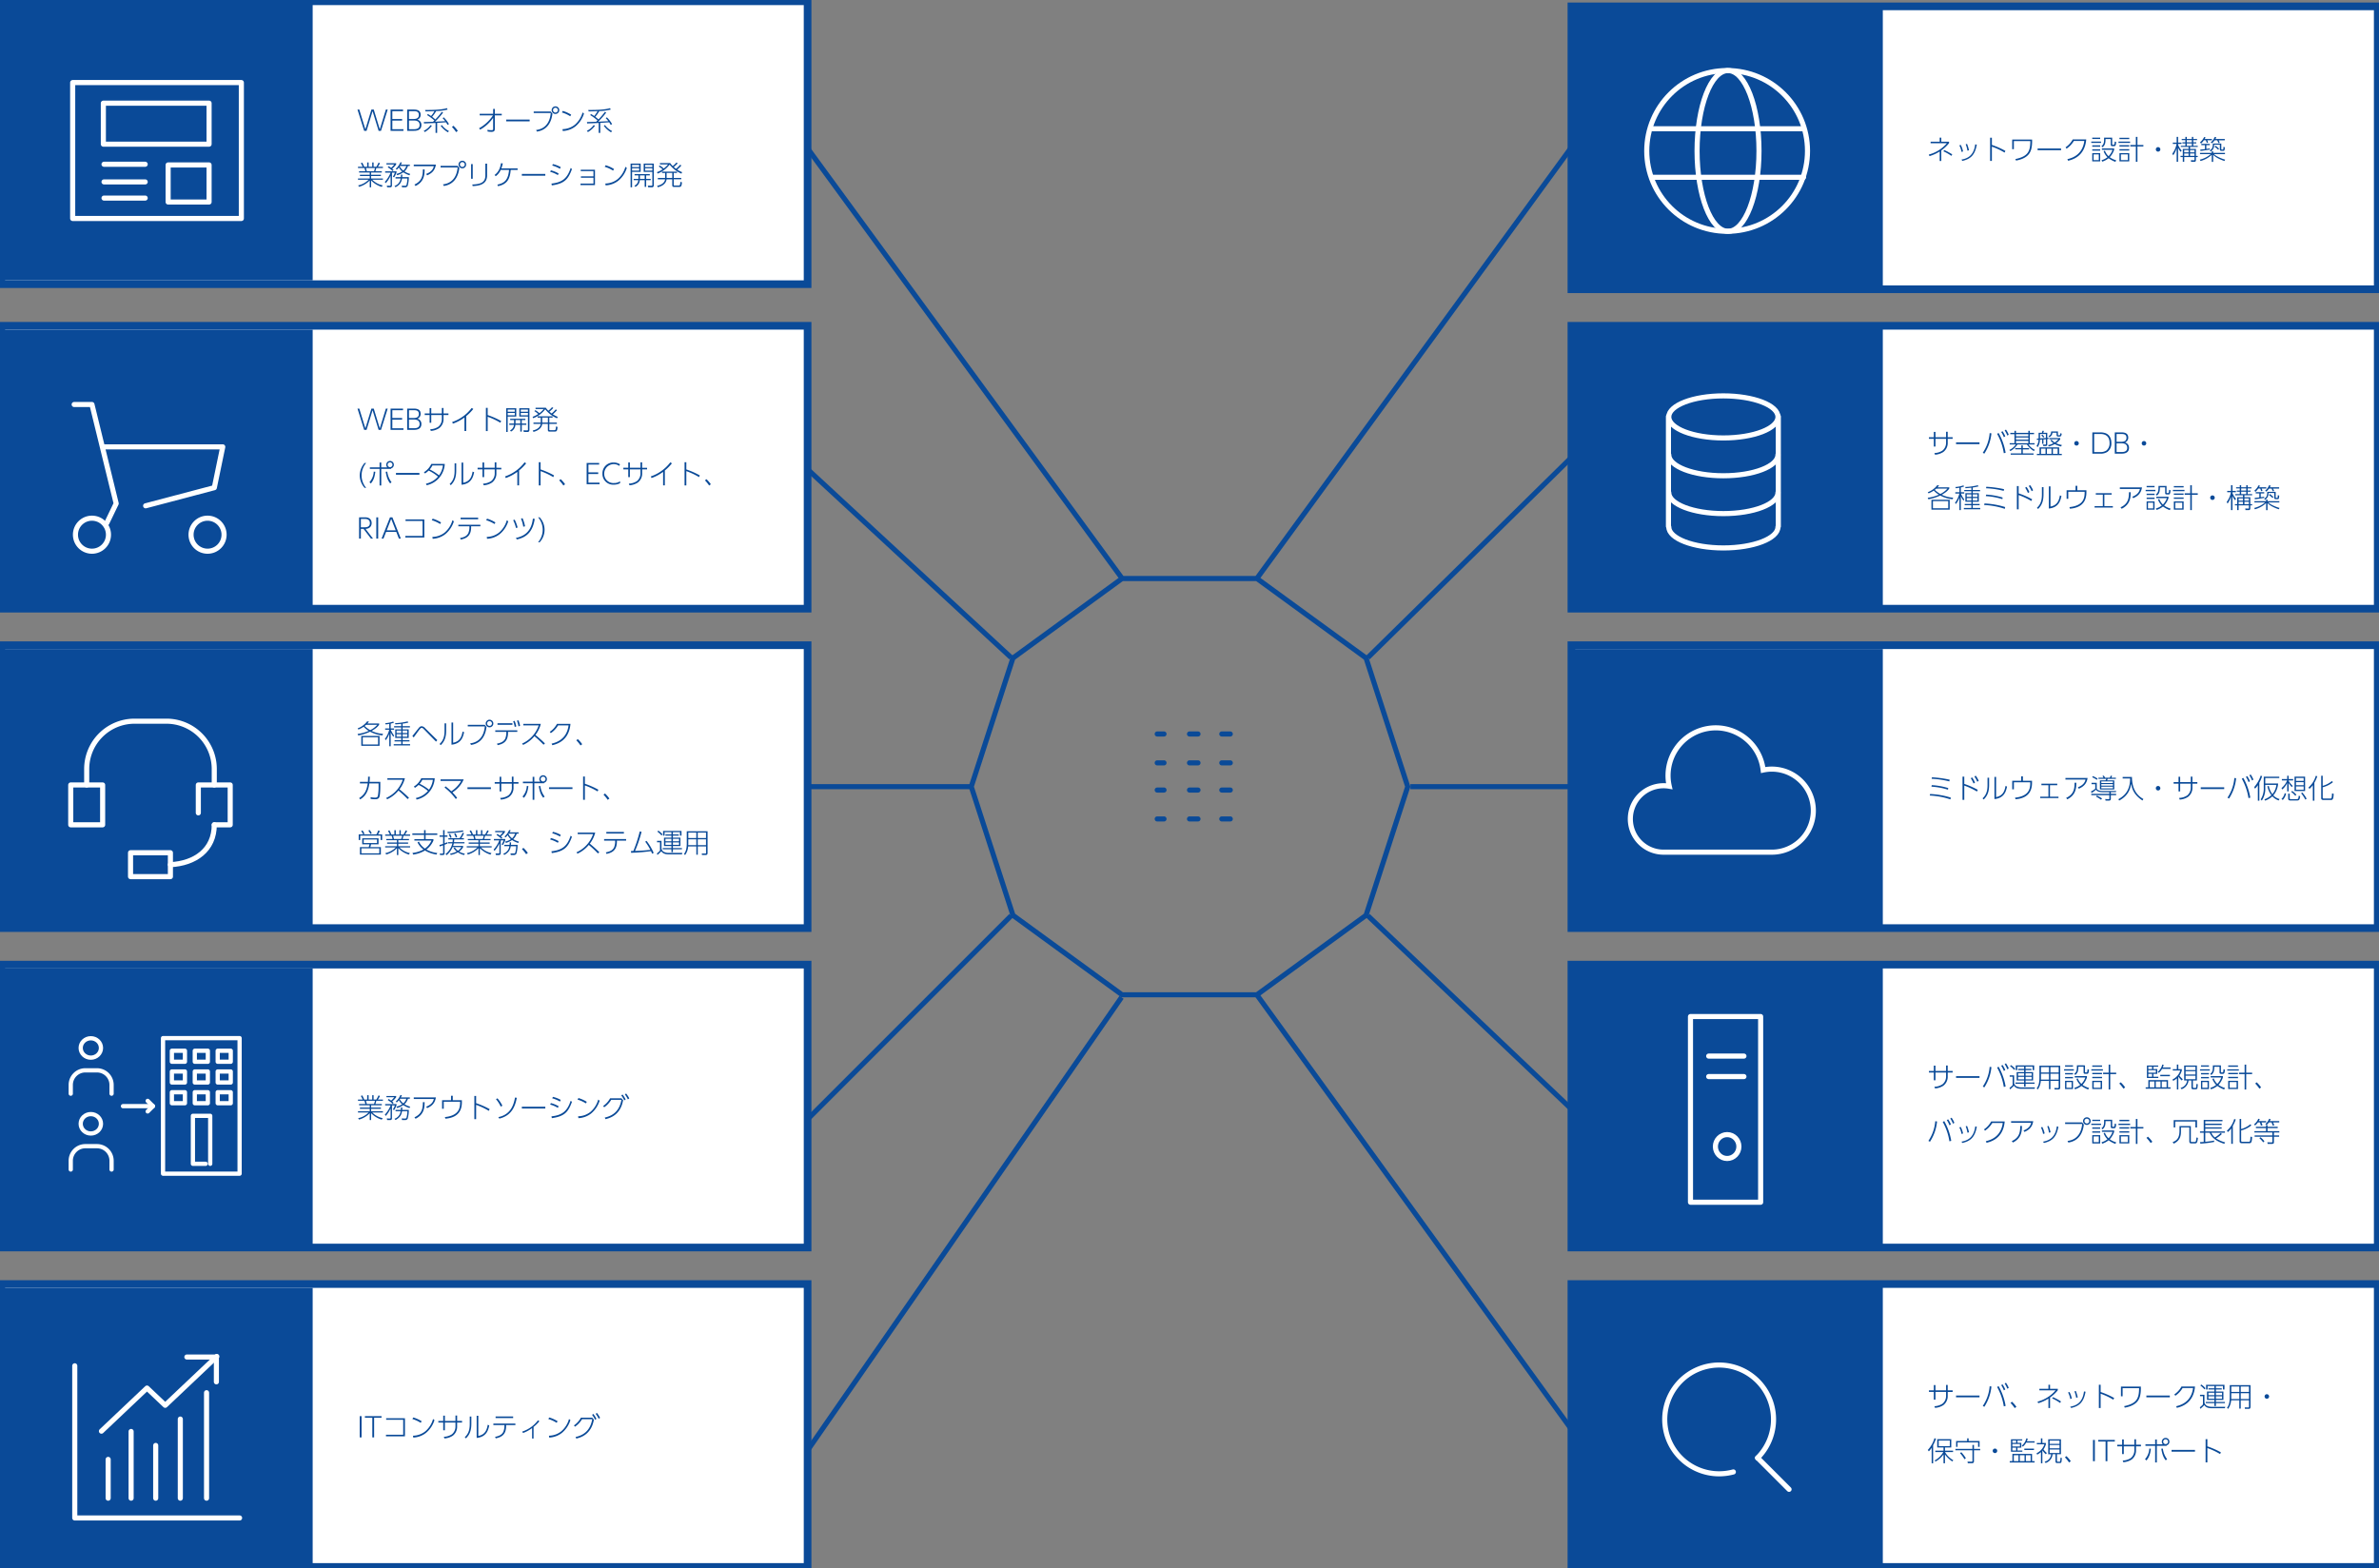
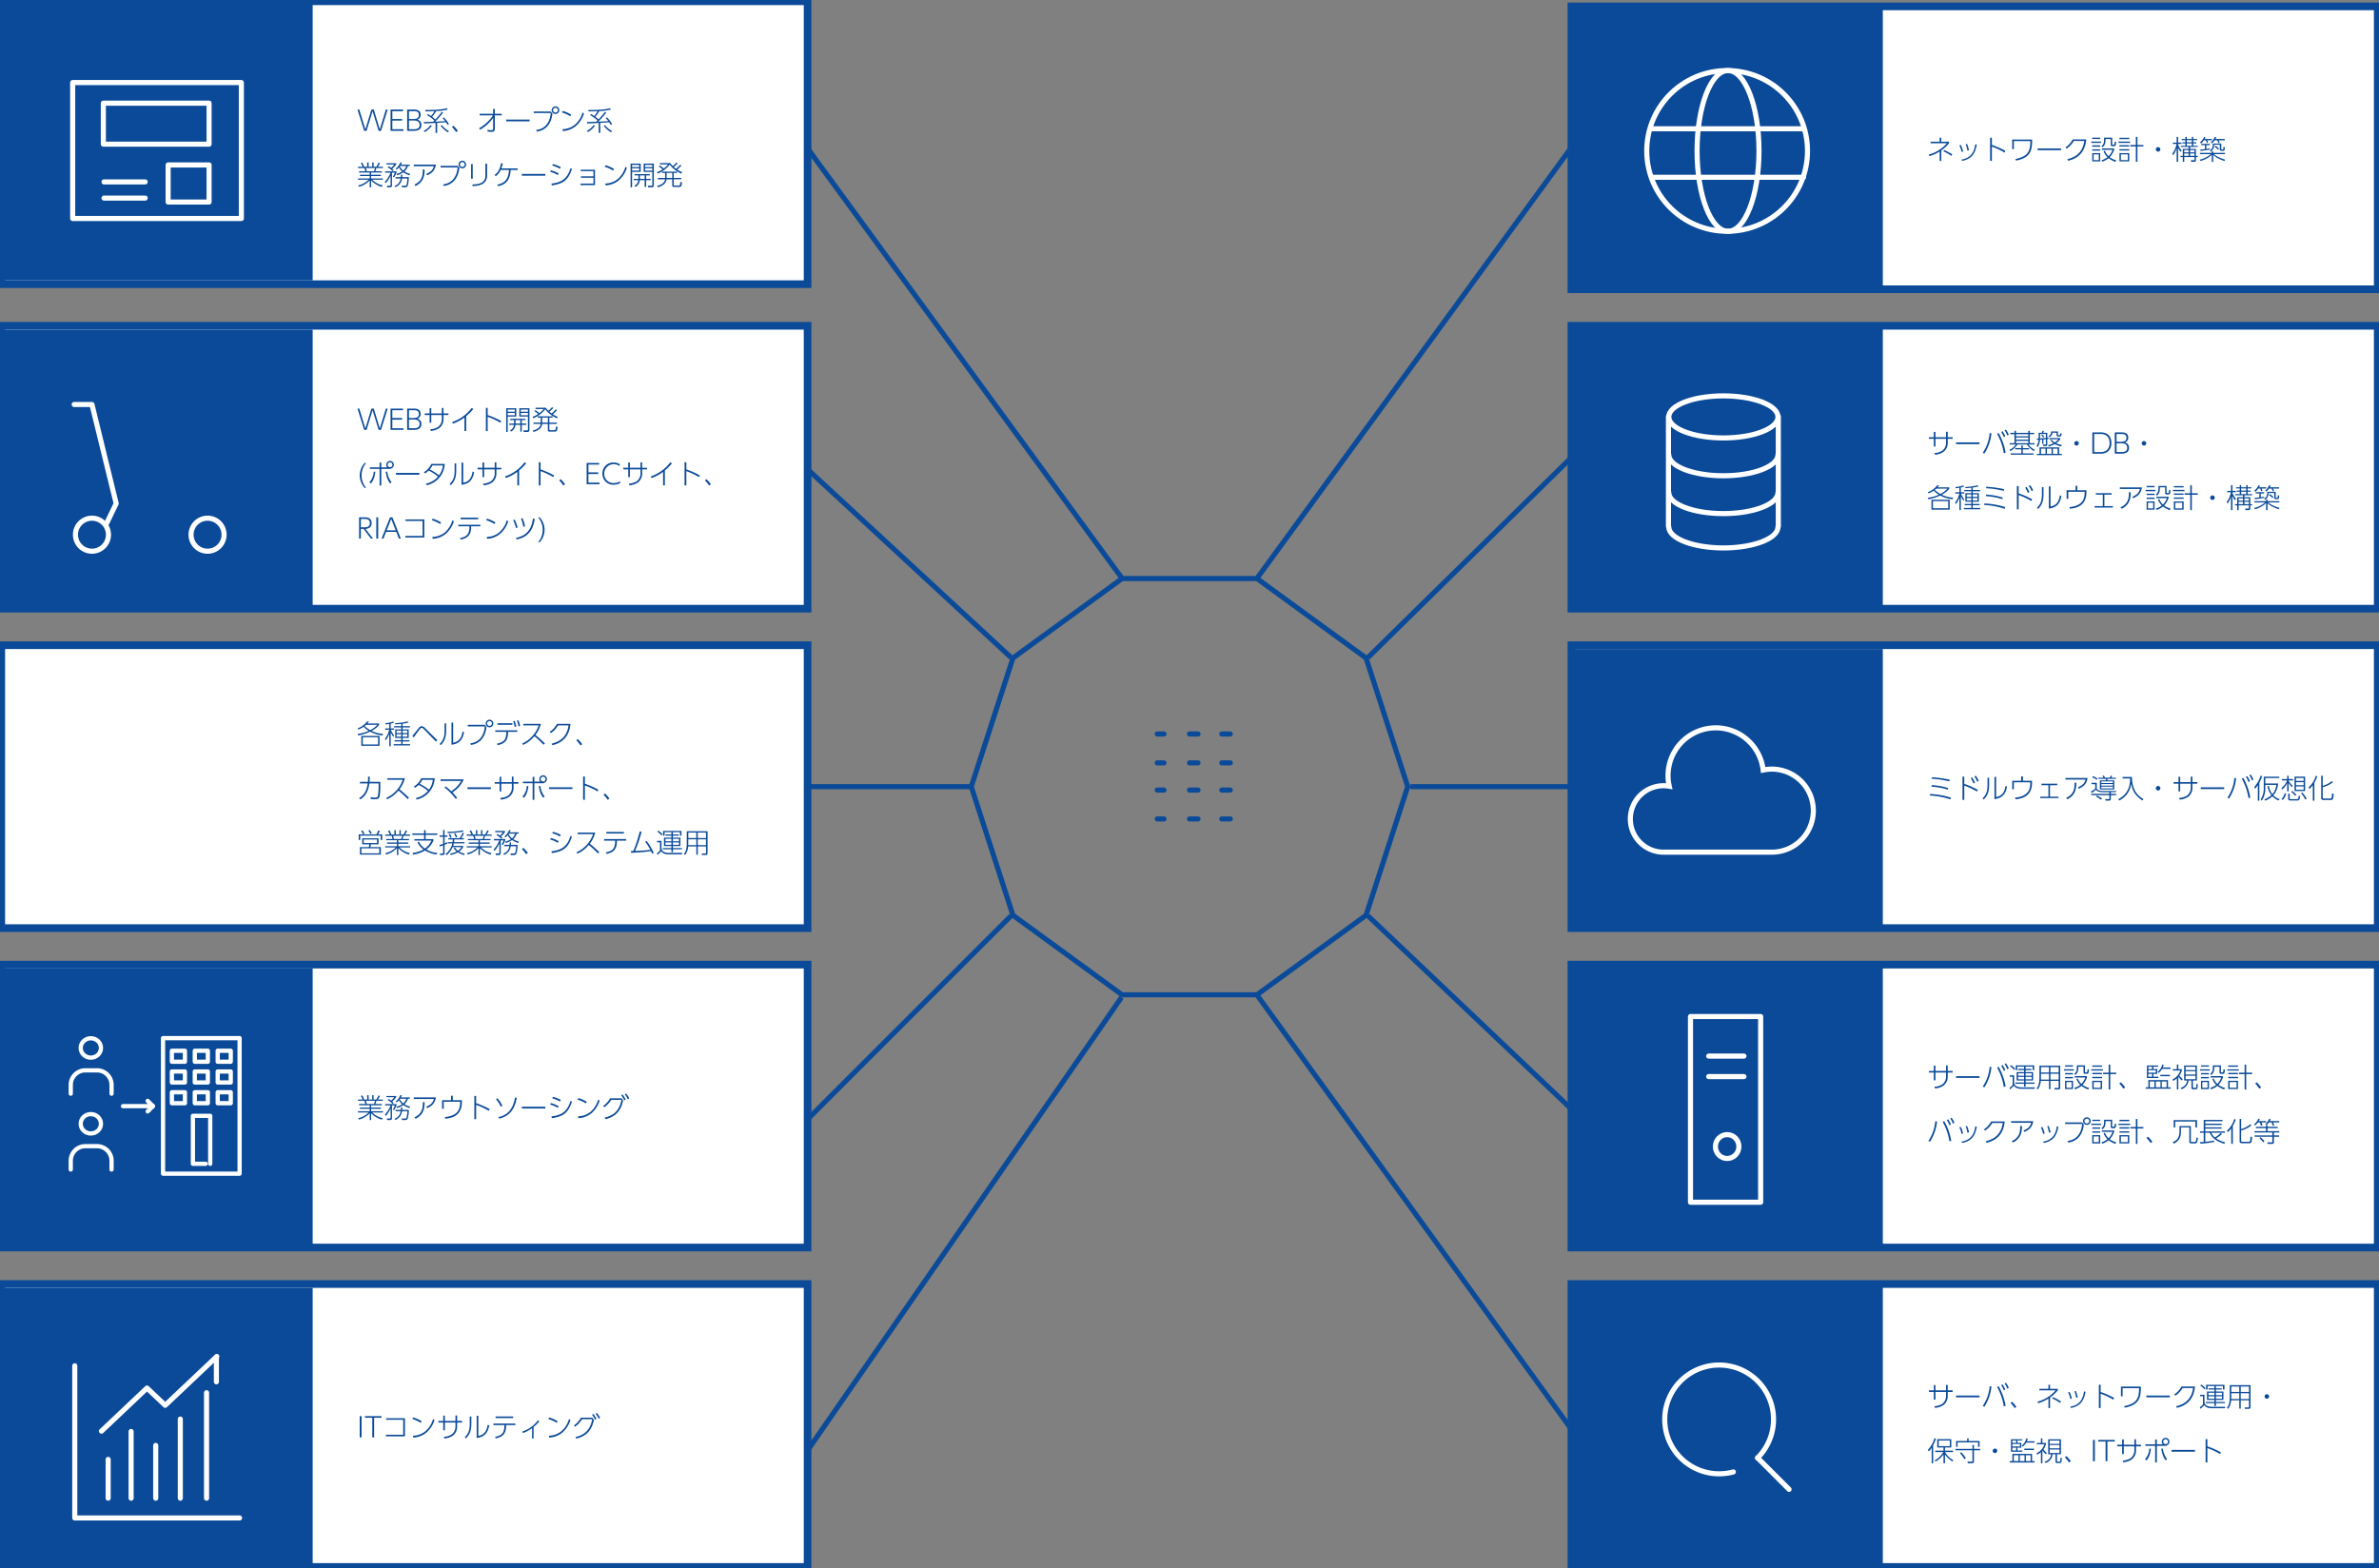
<svg xmlns="http://www.w3.org/2000/svg" width="1400" height="923">
  <rect width="100%" height="100%" fill="#808080" stroke="none" />
  <g class="layer">
    <title>Layer 1</title>
    <g data-name="グループ 1562" id="svg_1">
      <g data-name="多角形 5" fill="#fff" id="svg_2">
        <path d="m739.2,342l-78.39,0l-63.43,46.22l-24.23,74.78l24.23,74.78l63.42,46.22l78.39,0l63.43,-46.22l24.23,-74.78l-24.23,-74.78l-63.42,-46.22m0.97,-3l65,47.36l24.83,76.64l-24.83,76.64l-65,47.36l-80.34,0l-65,-47.36l-24.83,-76.64l24.83,-76.64l65,-47.36l80.34,0z" fill="#0a4a98" id="svg_4" />
      </g>
      <g data-name="長方形 394" fill="#fff" id="svg_37" stroke="#0a4a98" stroke-width="3">
        <path d="m0,0l476,0l0,168l-476,0l0,-168z" id="svg_38" />
        <path d="m1.5,1.5l473,0l0,165l-473,0l0,-165z" fill="none" id="svg_39" />
      </g>
      <g data-name="長方形 394" fill="#fff" id="svg_40" stroke="#0a4a98" stroke-width="3">
        <path d="m0,191l476,0l0,168l-476,0l0,-168z" id="svg_41" />
        <path d="m1.5,192.5l473,0l0,165l-473,0l0,-165z" fill="none" id="svg_42" />
      </g>
      <g data-name="長方形 394" fill="#fff" id="svg_43" stroke="#0a4a98" stroke-width="3">
        <path d="m0,379l476,0l0,168l-476,0l0,-168z" id="svg_44" />
        <path d="m1.5,380.5l473,0l0,165l-473,0l0,-165z" fill="none" id="svg_45" />
      </g>
      <g data-name="長方形 394" fill="#fff" id="svg_46" stroke="#0a4a98" stroke-width="3">
        <path d="m0,567l476,0l0,168l-476,0l0,-168z" id="svg_47" />
        <path d="m1.5,568.5l473,0l0,165l-473,0l0,-165z" fill="none" id="svg_48" />
      </g>
      <g data-name="長方形 394" fill="#fff" id="svg_49" stroke="#0a4a98" stroke-width="3">
        <path d="m0,755l476,0l0,168l-476,0l0,-168z" id="svg_50" />
        <path d="m1.5,756.5l473,0l0,165l-473,0l0,-165z" fill="none" id="svg_51" />
      </g>
      <g data-name="長方形 395" fill="#fff" id="svg_52" stroke="#0a4a98" stroke-width="3">
        <path d="m924,3l476,0l0,168l-476,0l0,-168z" id="svg_53" />
        <path d="m925.5,4.5l473,0l0,165l-473,0l0,-165z" fill="none" id="svg_54" />
      </g>
      <g data-name="長方形 396" fill="#fff" id="svg_55" stroke="#0a4a98" stroke-width="3">
        <path d="m924,191l476,0l0,168l-476,0l0,-168z" id="svg_56" />
        <path d="m925.5,192.5l473,0l0,165l-473,0l0,-165z" fill="none" id="svg_57" />
      </g>
      <g data-name="長方形 397" fill="#fff" id="svg_58" stroke="#0a4a98" stroke-width="3">
        <path d="m924,379l476,0l0,168l-476,0l0,-168z" id="svg_59" />
        <path d="m925.5,380.5l473,0l0,165l-473,0l0,-165z" fill="none" id="svg_60" />
      </g>
      <g data-name="長方形 398" fill="#fff" id="svg_61" stroke="#0a4a98" stroke-width="3">
        <path d="m924,567l476,0l0,168l-476,0l0,-168z" id="svg_62" />
        <path d="m925.5,568.5l473,0l0,165l-473,0l0,-165z" fill="none" id="svg_63" />
      </g>
      <g data-name="長方形 399" fill="#fff" id="svg_64" stroke="#0a4a98" stroke-width="3">
        <path d="m924,755l476,0l0,168l-476,0l0,-168z" id="svg_65" />
        <path d="m925.5,756.5l473,0l0,165l-473,0l0,-165z" fill="none" id="svg_66" />
      </g>
      <path d="m219.25,65.42l3.55,11.58l1.41,0l3.93,-12.51l-1.07,0l-3.57,11.65l-3.55,-11.65l-1.39,0l-3.55,11.65l-3.57,-11.65l-1.07,0l3.93,12.51l1.41,0l3.54,-11.58zm11.63,4.62l0,-4.61l6.3,0l0,-0.94l-7.34,0l0,12.51l7.58,0l0,-0.94l-6.54,0l0,-5.08l5.76,0l0,-0.94l-5.76,0zm8.74,-5.55l0,12.51l3.85,0c1.14,0 4.51,0 4.51,-3.44a3.06,3.06 0 0 0 -2.36,-3.12a3,3 0 0 0 1.92,-2.91c0,-3.04 -3,-3.04 -4.16,-3.04l-3.76,0zm3.63,0.94c1.37,0 3.25,0 3.25,2.23c0,2.3 -2.16,2.36 -3.06,2.36l-2.78,0l0,-4.59l2.59,0zm0.27,5.5c0.93,0 3.41,0.03 3.41,2.66c0,2.46 -2.37,2.46 -3.57,2.46l-2.7,0l0,-5.12l2.86,0zm16.94,-1.4a14.69,14.69 0 0 1 1.54,1.79c-0.72,0.03 -5.46,0.29 -5.97,0.3a49.34,49.34 0 0 0 4.72,-5.34l-0.75,-0.46a42.34,42.34 0 0 1 -3.81,4.48a20.96,20.96 0 0 0 -1.89,-1.57a16.2,16.2 0 0 0 2.37,-3.35a33.02,33.02 0 0 0 6.72,-0.88l-0.39,-0.86c-3.18,1.09 -9.53,1.09 -12.83,1.09l0.23,0.83c2.2,-0.02 2.51,-0.03 5.26,-0.14a16.92,16.92 0 0 1 -1.98,2.86c-0.43,-0.29 -0.94,-0.64 -1.89,-1.17l-0.46,0.64a26.9,26.9 0 0 1 4.29,3.14c-0.28,0.27 -0.39,0.38 -0.8,0.77c-0.77,0.01 -4.55,0.14 -5.4,0.16l0.1,0.84c0.3,-0.01 6.28,-0.25 6.8,-0.28l0,5.84l0.93,0l0,-5.9c0.74,-0.05 4.39,-0.29 5.22,-0.34a16.58,16.58 0 0 1 0.93,1.54l0.8,-0.5a17.57,17.57 0 0 0 -3.06,-3.96l-0.68,0.47zm-10.46,8.19a13.92,13.92 0 0 0 4.16,-3.73l-0.78,-0.37a10.84,10.84 0 0 1 -4.04,3.41l0.66,0.69zm9.33,-3.7a13.79,13.79 0 0 0 4.25,3.84l0.64,-0.72a11.8,11.8 0 0 1 -4.2,-3.53l-0.69,0.41zm10.09,3a19.25,19.25 0 0 0 -2.59,-3l-0.88,0.7a20.31,20.31 0 0 1 2.47,3.05l1,-0.75zm20.69,-9.12a23.77,23.77 0 0 1 -8.21,7.61l0.67,0.79a22.6,22.6 0 0 0 7.63,-6.96l0,6.51c0,0.51 -0.12,0.77 -0.96,0.77a15.02,15.02 0 0 1 -2.38,-0.23l0.07,1.01a14.12,14.12 0 0 0 2.24,0.21c1.57,0 2.03,-0.58 2.03,-1.78l0,-7.93l4.08,0l0,-0.91l-4.08,0l0,-2.89l-0.99,0l0,2.88l-7.92,0l0,0.92l7.82,0zm7.79,2.48l0,1.04l13.8,0l0,-1.04l-13.8,0zm28.98,-7.78a2.24,2.24 0 0 0 -2.24,2.24a2.25,2.25 0 0 0 2.24,2.24a2.25,2.25 0 0 0 2.24,-2.24a2.24,2.24 0 0 0 -2.24,-2.24zm0,0.82a1.42,1.42 0 0 1 1.42,1.42a1.43,1.43 0 0 1 -1.42,1.42a1.43,1.43 0 0 1 -1.43,-1.42a1.42,1.42 0 0 1 1.43,-1.42zm-12.8,2.2l0,0.92l10.03,0c-0.83,8.9 -6.9,9.74 -8.62,9.98l0.5,0.93c7.89,-1.19 8.85,-8.51 9.12,-10.61l-1.03,-1.22l-10,0zm22.05,1.88a20.09,20.09 0 0 0 -4.93,-2.22l-0.54,0.91a18.72,18.72 0 0 1 4.91,2.24l0.56,-0.93zm-4.95,9.61a13.02,13.02 0 0 0 7.59,-2.83a15.94,15.94 0 0 0 4.9,-7.44l-0.83,-0.66a14.79,14.79 0 0 1 -4.44,7.14a11.88,11.88 0 0 1 -7.38,2.69l0.16,1.1zm25.28,-7.58a14.69,14.69 0 0 1 1.54,1.79c-0.72,0.03 -5.46,0.29 -5.97,0.3a49.34,49.34 0 0 0 4.72,-5.34l-0.75,-0.46a42.34,42.34 0 0 1 -3.81,4.48a20.96,20.96 0 0 0 -1.89,-1.57a16.2,16.2 0 0 0 2.37,-3.35a33.02,33.02 0 0 0 6.72,-0.88l-0.39,-0.86c-3.18,1.09 -9.53,1.09 -12.83,1.09l0.23,0.83c2.2,-0.02 2.51,-0.03 5.26,-0.14a16.92,16.92 0 0 1 -1.98,2.86c-0.43,-0.29 -0.94,-0.64 -1.89,-1.17l-0.46,0.64a26.9,26.9 0 0 1 4.29,3.14c-0.28,0.27 -0.39,0.38 -0.8,0.77c-0.77,0.01 -4.55,0.14 -5.4,0.16l0.1,0.84c0.3,-0.01 6.28,-0.25 6.8,-0.28l0,5.84l0.93,0l0,-5.9c0.74,-0.05 4.39,-0.29 5.22,-0.34a16.58,16.58 0 0 1 0.93,1.54l0.8,-0.5a17.57,17.57 0 0 0 -3.06,-3.96l-0.68,0.47zm-10.46,8.19a13.92,13.92 0 0 0 4.16,-3.73l-0.78,-0.37a10.84,10.84 0 0 1 -4.04,3.41l0.66,0.69zm9.33,-3.7a13.79,13.79 0 0 0 4.25,3.84l0.64,-0.72a11.8,11.8 0 0 1 -4.2,-3.54l-0.69,0.42zm-130.13,35.09a12.27,12.27 0 0 1 -6.13,-3.33l6.27,0l0,-0.73l-6.94,0l0,-1.44l5.76,0l0,-0.75l-5.76,0l0,-1.33l6.29,0l0,-0.74l-3.76,0c0.25,-0.8 0.4,-1.3 0.54,-1.9l3.87,0l0,-0.73l-2.97,0a13.84,13.84 0 0 0 1.23,-2.08l-0.82,-0.39a21.67,21.67 0 0 1 -1.32,2.47l-1.6,0l0,-2.56l-0.82,0l0,2.56l-2.11,0l0,-2.56l-0.85,0l0,2.56l-1.76,0a11.92,11.92 0 0 0 -1.18,-2.47l-0.8,0.39a12.7,12.7 0 0 1 1.08,2.08l-2.75,0l0,0.73l3.78,0a14.05,14.05 0 0 1 0.54,1.9l-3.68,0l0,0.74l6.27,0l0,1.33l-5.76,0l0,0.75l5.76,0l0,1.44l-6.91,0l0,0.73l6.24,0a12.08,12.08 0 0 1 -6.16,3.35l0.56,0.81a13.66,13.66 0 0 0 6.27,-3.74l0,4.05l0.82,0l0,-4.07a14.14,14.14 0 0 0 6.24,3.8l0.56,-0.87zm-9.34,-8.32c-0.21,-0.88 -0.3,-1.25 -0.5,-1.9l5.3,0a15.66,15.66 0 0 1 -0.55,1.9l-4.25,0zm20,-3.89a5.56,5.56 0 0 0 0.65,-1.24l-0.88,-0.13a10.7,10.7 0 0 1 -2.78,3.85l0.69,0.48a9.53,9.53 0 0 0 1.2,-1.34a7.14,7.14 0 0 0 1.93,2.42a10.14,10.14 0 0 1 -3.41,1.4l0.48,0.79a12.84,12.84 0 0 0 3.6,-1.7a13.79,13.79 0 0 0 3.64,1.74l0.38,-0.83a11.58,11.58 0 0 1 -3.33,-1.44a7.41,7.41 0 0 0 2.05,-3.22l1.1,0l0,-0.78l-5.32,0zm3.28,0.79a6.93,6.93 0 0 1 -1.8,2.73a7.67,7.67 0 0 1 -2.12,-2.56c0.04,-0.04 0.08,-0.12 0.12,-0.17l3.8,0zm-6.37,12.51c2.7,-1.49 3.47,-3.02 3.82,-5.15l3.15,0a14.01,14.01 0 0 1 -0.56,3.9c-0.1,0.16 -0.22,0.4 -0.83,0.38l-1.97,-0.03l0.23,0.94l1.82,0a1.57,1.57 0 0 0 1.47,-0.83a18.63,18.63 0 0 0 0.69,-5.17l-3.9,0a13.51,13.51 0 0 0 0.07,-1.45l-0.8,0a12.07,12.07 0 0 1 -0.08,1.45l-3.1,0l0,0.8l2.98,0a5.35,5.35 0 0 1 -3.62,4.44l0.63,0.72zm-1.14,-10.11a7.61,7.61 0 0 0 -0.85,-0.79a12.31,12.31 0 0 0 2.36,-2.51l0,-0.72l-5.73,0l0,0.74l4.56,0a11.4,11.4 0 0 1 -1.81,2a9.78,9.78 0 0 0 -1.46,-0.99l-0.52,0.64a14.33,14.33 0 0 1 2.88,2.24l0.57,-0.61zm-4.59,7.7a18.46,18.46 0 0 0 2.83,-4.4l0,5.49c0,0.4 -0.22,0.46 -0.54,0.46l-1.73,-0.04l0.26,0.94l1.66,0c0.43,0 1.15,-0.01 1.15,-1.16l0,-7.47l1.7,0a8.73,8.73 0 0 1 -1.17,2.35l0.7,0.43a10.55,10.55 0 0 0 1.46,-3.02l0,-0.55l-6.7,0l0,0.79l3.21,0a18.71,18.71 0 0 1 -3.42,5.47l0.59,0.71zm16.45,-10.9l0,0.93l11.81,0c-0.29,1.15 -0.94,3.2 -4.5,4.54l0.56,0.86c1.89,-0.9 4.53,-2.2 5.15,-6.33l-13.02,0zm1.07,12.56c5.22,-2.58 5.28,-6.91 5.31,-9.75l-1.01,0c-0.01,3.52 -0.41,6.82 -4.97,8.92l0.67,0.83zm27.52,-14.85a2.24,2.24 0 1 0 2.24,2.24a2.24,2.24 0 0 0 -2.24,-2.24zm0,0.82a1.42,1.42 0 1 1 -1.42,1.42a1.42,1.42 0 0 1 1.42,-1.42zm-12.8,2.2l0,0.92l10.03,0c-0.83,8.9 -6.9,9.74 -8.62,9.98l0.5,0.93c7.89,-1.19 8.85,-8.51 9.12,-10.61l-1.03,-1.22l-10,0zm18.91,-1.04l-0.96,0l0,8.61l0.96,0l0,-8.61zm8.45,-0.27l-1.01,0l0,6.93c0,4.08 -2.72,5.2 -7.68,5.34l0.21,0.95c3.97,-0.19 8.48,-0.98 8.48,-6.34l0,-6.88zm6.4,13.25c5.87,-1.14 7.1,-4.86 7.5,-9.54l4.06,0l0,-0.91l-9.56,0a21.45,21.45 0 0 0 0.85,-2.93l-1.06,-0.12c-0.64,4.11 -2.35,5.88 -3.77,6.91l0.67,0.73a8.81,8.81 0 0 0 2.93,-3.68l4.9,0c-0.47,5.52 -2.36,7.72 -6.85,8.63l0.33,0.91zm14.06,-7.18l0,1.04l13.8,0l0,-1.04l-13.8,0zm22.88,-4.02a17.57,17.57 0 0 0 -4.59,-1.78l-0.42,0.85a18.22,18.22 0 0 1 4.56,1.92l0.45,-0.99zm-1.23,3.74a18.33,18.33 0 0 0 -4.56,-1.86l-0.43,0.88a16.82,16.82 0 0 1 4.53,1.94l0.46,-0.96zm-4.01,7.01c7.16,-1.03 9.61,-3.33 11.85,-9.63l-0.77,-0.6c-1.92,5.83 -4.67,8.45 -11.28,9.16l0.2,1.07zm24.5,-4.5l0,3.43l-7.62,0l0,0.88l8.51,0l0,-9.01l-8.37,0l0,0.83l7.47,0l0,3.03l-7.37,0l0,0.85l7.38,-0.01zm12.1,-5.12a20.09,20.09 0 0 0 -4.93,-2.23l-0.55,0.92a18.72,18.72 0 0 1 4.92,2.24l0.56,-0.93zm-4.95,9.61a13.02,13.02 0 0 0 7.59,-2.83a15.94,15.94 0 0 0 4.9,-7.44l-0.84,-0.65a14.79,14.79 0 0 1 -4.44,7.14a11.88,11.88 0 0 1 -7.38,2.69l0.17,1.09zm22.41,-12.82l0,4.9l5.09,0l0,7.68c0,0.45 -0.3,0.45 -0.63,0.45l-2.04,-0.05l0.24,0.99l2.12,0c0.93,0 1.19,-0.59 1.19,-1.34l0,-12.63l-5.97,0zm1.46,8.99l0,-2.05l2.14,0l0,-0.76l-8.96,0l0,0.76l2.27,0l0,1.52c0,0.18 0,0.21 -0.01,0.53l-2.8,0l0,0.77l2.73,0a3.91,3.91 0 0 1 -2.29,3.26l0.6,0.7a4.73,4.73 0 0 0 2.56,-3.96l2.88,0l0,3.96l0.88,0l0,-3.96l2.67,0l0,-0.77l-2.67,0zm3.63,-6.94l-4.23,0l0,-1.28l4.23,0l0,1.28zm0,2.1l-4.23,0l0,-1.4l4.23,0l0,1.4zm-7.31,4.85c0.01,-0.2 0.01,-0.32 0.01,-0.48l0,-1.58l2.79,0l0,2.05l-2.8,0.01zm-5.49,-9l0,13.97l0.88,0l0,-9.07l5.05,0l0,-4.9l-5.93,0zm5.05,2.05l-4.17,0l0,-1.28l4.17,0l0,1.28zm0,2.1l-4.17,0l0,-1.4l4.17,0l0,1.4zm24.1,-3.45a21.01,21.01 0 0 1 -2.4,2.38a14.28,14.28 0 0 1 -1.32,-1.06a20.62,20.62 0 0 0 2.32,-2.2l-0.8,-0.42a14.31,14.31 0 0 1 -2.15,2.06a11.3,11.3 0 0 1 -1.47,-1.76l-6.06,0l0,0.8l4.76,0a14.53,14.53 0 0 1 -2.5,2.4a13.14,13.14 0 0 0 -2.38,-1.76l-0.59,0.55a17.48,17.48 0 0 1 2.27,1.7a14.3,14.3 0 0 1 -3.33,1.66l0.43,0.82a15.87,15.87 0 0 0 7.03,-5.27a17.76,17.76 0 0 0 6.96,5.33l0.4,-0.88a16.41,16.41 0 0 1 -2.87,-1.49a23.76,23.76 0 0 0 2.47,-2.44l-0.77,-0.42zm-1.85,4.81l0,-0.77l-8.79,0l0,0.77l1.81,0l0,2.93l-4.27,0l0,0.8l4.27,0c-0.23,1.63 -1.67,3.23 -4.69,3.84l0.42,0.85c3.28,-0.83 4.91,-2.63 5.15,-4.69l3.33,0l0,3.42c0,0.85 0.25,1.09 0.99,1.09l2.94,0c1.36,0 1.55,-0.45 1.78,-2.72l-0.95,-0.3c-0.12,2.18 -0.32,2.18 -1.1,2.18l-2.28,0c-0.47,0 -0.52,-0.05 -0.52,-0.43l0,-3.25l4.42,0l0,-0.8l-4.42,0l0,-2.93l1.91,0.01zm-2.77,2.93l-3.33,0l0,-2.94l3.33,0l0,2.94z" data-name="パス 3386" fill="#0a4a98" id="svg_67" />
      <path d="m219.25,241.42l3.55,11.58l1.41,0l3.93,-12.51l-1.07,0l-3.57,11.65l-3.55,-11.65l-1.39,0l-3.55,11.65l-3.57,-11.65l-1.07,0l3.93,12.51l1.41,0l3.54,-11.58zm11.63,4.62l0,-4.61l6.3,0l0,-0.94l-7.34,0l0,12.51l7.58,0l0,-0.94l-6.54,0l0,-5.08l5.76,0l0,-0.94l-5.76,0zm8.74,-5.55l0,12.51l3.85,0c1.14,0 4.51,0 4.51,-3.44a3.06,3.06 0 0 0 -2.36,-3.12a3,3 0 0 0 1.92,-2.91c0,-3.04 -3,-3.04 -4.16,-3.04l-3.76,0zm3.63,0.94c1.37,0 3.25,0 3.25,2.23c0,2.3 -2.16,2.36 -3.06,2.36l-2.78,0l0,-4.59l2.59,0zm0.27,5.5c0.93,0 3.41,0.03 3.41,2.66c0,2.46 -2.37,2.46 -3.57,2.46l-2.7,0l0,-5.12l2.86,0zm17.47,-3.61l0,-3.2l-0.97,0l0,3.2l-6.23,0l0,-3.12l-0.97,0l0,3.12l-2.88,0l0,0.94l2.88,0l0,4.55l0.97,0l0,-4.55l6.23,0l0,2.3a5.82,5.82 0 0 1 -2.08,4.6a9.19,9.19 0 0 1 -4.77,1.49l0.35,0.97a10.13,10.13 0 0 0 4.9,-1.6a6.62,6.62 0 0 0 2.58,-5.45l0,-2.3l2.9,0l0,-0.95l-2.91,0zm13.36,1.6a28.19,28.19 0 0 0 4.18,-4.22l-0.96,-0.58a24.21,24.21 0 0 1 -11.49,8.29l0.45,0.94a25.89,25.89 0 0 0 6.8,-3.63l0,7.95l1.02,0l0,-8.75zm20.59,2.9a46.99,46.99 0 0 0 -7.95,-3.52l0,-4.26l-1.04,0l0,13.68l1.04,0l0,-8.43a39.6,39.6 0 0 1 7.47,3.52l0.48,-0.99zm10.66,-7.54l0,4.9l5.09,0l0,7.68c0,0.45 -0.3,0.45 -0.63,0.45l-2.04,-0.05l0.24,0.99l2.12,0c0.93,0 1.19,-0.59 1.19,-1.35l0,-12.62l-5.97,0zm1.46,8.99l0,-2.05l2.14,0l0,-0.76l-8.96,0l0,0.76l2.27,0l0,1.52c0,0.18 0,0.21 -0.01,0.53l-2.8,0l0,0.77l2.74,0a3.91,3.91 0 0 1 -2.3,3.26l0.6,0.7a4.73,4.73 0 0 0 2.56,-3.96l2.88,0l0,3.97l0.88,0l0,-3.97l2.67,0l0,-0.77l-2.67,0zm3.63,-6.94l-4.23,0l0,-1.28l4.23,0l0,1.28zm0,2.1l-4.23,0l0,-1.4l4.23,0l0,1.4zm-7.31,4.84c0.01,-0.19 0.01,-0.32 0.01,-0.48l0,-1.57l2.79,0l0,2.05l-2.8,0zm-5.49,-8.99l0,13.97l0.88,0l0,-9.07l5.05,0l0,-4.9l-5.93,0zm5.05,2.05l-4.17,0l0,-1.28l4.17,0l0,1.28zm0,2.1l-4.17,0l0,-1.4l4.17,0l0,1.4zm24.1,-3.46a21.01,21.01 0 0 1 -2.4,2.39a14.28,14.28 0 0 1 -1.32,-1.06a20.62,20.62 0 0 0 2.32,-2.21l-0.8,-0.41a14.31,14.31 0 0 1 -2.15,2.06a11.3,11.3 0 0 1 -1.47,-1.76l-6.06,0l0,0.8l4.76,0a14.53,14.53 0 0 1 -2.5,2.4a13.14,13.14 0 0 0 -2.38,-1.76l-0.59,0.54a17.47,17.47 0 0 1 2.27,1.7a14.3,14.3 0 0 1 -3.33,1.67l0.43,0.81a15.87,15.87 0 0 0 7.03,-5.26a17.76,17.76 0 0 0 6.96,5.33l0.4,-0.88a16.41,16.41 0 0 1 -2.87,-1.49a23.76,23.76 0 0 0 2.47,-2.45l-0.77,-0.42zm-1.85,4.82l0,-0.77l-8.79,0l0,0.77l1.81,0l0,2.93l-4.27,0l0,0.8l4.27,0c-0.23,1.63 -1.67,3.23 -4.69,3.84l0.42,0.84c3.28,-0.83 4.91,-2.62 5.15,-4.68l3.33,0l0,3.42c0,0.84 0.25,1.08 0.99,1.08l2.94,0c1.36,0 1.55,-0.44 1.78,-2.72l-0.95,-0.3c-0.12,2.18 -0.32,2.18 -1.1,2.18l-2.28,0c-0.47,0 -0.52,-0.05 -0.52,-0.43l0,-3.24l4.42,0l0,-0.8l-4.42,0l0,-2.93l1.91,0.01zm-2.77,2.93l-3.33,0l0,-2.94l3.33,0l0,2.94zm-107.86,23.77a11.29,11.29 0 0 0 -2.86,7.33a11.26,11.26 0 0 0 2.86,7.32l0.93,0a11.28,11.28 0 0 1 0,-14.65l-0.93,0zm9.81,2.57l0,-2.84l-0.99,0l0,2.84l-5.72,0l0,0.93l5.72,0l0,9.76l0.99,0l0,-9.76l5.77,0l0,-0.29a2.24,2.24 0 1 0 -2.84,-2.16a2.09,2.09 0 0 0 0.59,1.52l-3.52,0zm5.17,-2.94a1.42,1.42 0 1 1 -1.43,1.42a1.42,1.42 0 0 1 1.43,-1.42zm-11.3,12.46c1.66,-1.92 2.27,-3.93 2.64,-6.9l-0.94,-0.1a10.03,10.03 0 0 1 -2.53,6.24l0.83,0.76zm8.74,-6.9c0.57,3.28 1.21,5.09 2.62,6.82l0.83,-0.64a13.01,13.01 0 0 1 -2.53,-6.27l-0.92,0.09zm6.04,0.69l0,1.04l13.8,0l0,-1.04l-13.8,0zm17.08,0.3a11.73,11.73 0 0 0 2.14,-1.7a23.64,23.64 0 0 1 5.5,3.55a12.78,12.78 0 0 1 -7.07,4.15l0.41,0.93a13.54,13.54 0 0 0 10.66,-12.54l-7.93,0a11.04,11.04 0 0 1 -4.34,4.87l0.63,0.74zm10.56,-4.72a12.6,12.6 0 0 1 -2.3,5.83a27.56,27.56 0 0 0 -5.48,-3.48a10.62,10.62 0 0 0 1.59,-2.35l6.19,0zm7.82,-1.21l-0.94,0l0,4.11c0,2.43 -0.18,5.53 -2.93,8.03l0.69,0.69c2.38,-2.37 3.18,-4.83 3.18,-8.79l0,-4.04zm4.11,-0.48l-0.97,0l0,13.06c5.52,-0.59 6.75,-4.16 7.4,-7.38l-0.9,-0.36c-0.51,2.94 -1.48,5.8 -5.53,6.57l0,-11.89zm19.52,3.05l0,-3.2l-0.97,0l0,3.2l-6.23,0l0,-3.11l-0.97,0l0,3.12l-2.88,0l0,0.94l2.88,0l0,4.55l0.97,0l0,-4.55l6.23,0l0,2.3a5.82,5.82 0 0 1 -2.08,4.6a9.19,9.19 0 0 1 -4.77,1.48l0.35,0.98a10.13,10.13 0 0 0 4.9,-1.6a6.62,6.62 0 0 0 2.58,-5.46l0,-2.3l2.9,0l0,-0.94l-2.91,-0.01zm13.36,1.6a28.19,28.19 0 0 0 4.18,-4.21l-0.96,-0.58a24.21,24.21 0 0 1 -11.49,8.29l0.45,0.94a25.89,25.89 0 0 0 6.8,-3.63l0,7.95l1.02,0l0,-8.76zm20.59,2.9a46.99,46.99 0 0 0 -7.95,-3.52l0,-4.25l-1.04,0l0,13.68l1.04,0l0,-8.43a39.6,39.6 0 0 1 7.47,3.52l0.48,-1zm6.48,5.2a19.25,19.25 0 0 0 -2.59,-2.99l-0.88,0.7a20.31,20.31 0 0 1 2.47,3.04l1,-0.75zm13.75,-6.97l0,-4.61l6.3,0l0,-0.94l-7.35,0l0,12.51l7.59,0l0,-0.94l-6.55,0l0,-5.08l5.76,0l0,-0.94l-5.75,0zm18.61,5.22a6,6 0 0 1 -3.6,1.05a5.39,5.39 0 0 1 -5.73,-5.57a5.62,5.62 0 0 1 8.88,-4.52l0.39,-0.95a6.73,6.73 0 0 0 -3.7,-1.04a6.32,6.32 0 0 0 -6.61,6.53a6.3,6.3 0 0 0 6.7,6.5a7.93,7.93 0 0 0 3.66,-0.85l0.01,-1.15zm12.99,-7.94l0,-3.2l-0.97,0l0,3.2l-6.23,0l0,-3.12l-0.97,0l0,3.12l-2.88,0l0,0.94l2.88,0l0,4.55l0.97,0l0,-4.55l6.23,0l0,2.3a5.82,5.82 0 0 1 -2.08,4.6a9.19,9.19 0 0 1 -4.77,1.48l0.35,0.98a10.13,10.13 0 0 0 4.9,-1.6a6.62,6.62 0 0 0 2.58,-5.46l0,-2.3l2.9,0l0,-0.94l-2.91,0zm13.36,1.6a28.19,28.19 0 0 0 4.18,-4.22l-0.96,-0.58a24.21,24.21 0 0 1 -11.49,8.29l0.45,0.94a25.89,25.89 0 0 0 6.8,-3.63l0,7.95l1.02,0l0,-8.75zm20.59,2.9a46.99,46.99 0 0 0 -7.95,-3.52l0,-4.26l-1.04,0l0,13.68l1.04,0l0,-8.43a39.6,39.6 0 0 1 7.47,3.52l0.48,-0.99zm6.48,5.2a19.25,19.25 0 0 0 -2.59,-2.99l-0.88,0.7a20.31,20.31 0 0 1 2.47,3.04l1,-0.75zm-206.99,19.47l0,12.51l1.04,0l0,-5.71l1.58,0l4.34,5.71l1.23,0l-4.4,-5.71c2.75,-0.11 3.6,-1.9 3.6,-3.41c0,-1.98 -1.3,-3.39 -3.76,-3.39l-3.63,0zm3.15,0.94c0.98,0 3.2,0 3.2,2.47s-2.38,2.46 -3.2,2.46l-2.11,0l0,-4.93l2.11,0zm6.98,-0.94l0,12.51l1.1,0l0,-12.51l-1.1,0zm11.76,8.57l1.53,3.94l1.14,0l-4.96,-12.51l-1.41,0l-4.96,12.51l1.12,0l1.54,-3.94l6,0zm-5.64,-0.92l2.64,-6.74l2.64,6.74l-5.28,0zm11.08,-6.42l0,0.91l10.03,0l0,8.8l-10.15,0l0,0.95l11.17,0l0,-10.66l-11.05,0zm20.9,1.78a20.09,20.09 0 0 0 -4.93,-2.23l-0.55,0.91a18.72,18.72 0 0 1 4.92,2.24l0.56,-0.92zm-4.95,9.61a13.02,13.02 0 0 0 7.59,-2.83a15.94,15.94 0 0 0 4.9,-7.44l-0.84,-0.66a14.79,14.79 0 0 1 -4.43,7.14a11.88,11.88 0 0 1 -7.37,2.69l0.15,1.1zm22.64,-7.34l5.45,0l0,-0.91l-12.96,0l0,0.91l6.52,0l0,0.65a9.48,9.48 0 0 1 -0.64,3.28c-0.87,1.83 -2.66,2.56 -4.87,2.98l0.4,0.9c3.04,-0.66 6.1,-1.9 6.1,-7.26l0,-0.55zm-6.19,-5.09l0,0.93l10.33,0l0,-0.93l-10.33,0zm20.5,2.82a20.09,20.09 0 0 0 -4.93,-2.23l-0.55,0.91a18.72,18.72 0 0 1 4.92,2.24l0.56,-0.92zm-4.95,9.61a13.02,13.02 0 0 0 7.59,-2.83a15.94,15.94 0 0 0 4.9,-7.44l-0.84,-0.66a14.79,14.79 0 0 1 -4.43,7.14a11.88,11.88 0 0 1 -7.37,2.69l0.15,1.1zm18,-6.62a22.14,22.14 0 0 0 -1.74,-4.64l-0.88,0.32a20.69,20.69 0 0 1 1.66,4.61l0.96,-0.29zm4.37,-0.72a21.07,21.07 0 0 0 -1.48,-4.79l-0.9,0.26a20.97,20.97 0 0 1 1.34,4.77l1.04,-0.24zm-4.79,7.73c6.47,-1.39 9.49,-5.38 10.5,-12.1l-1.09,-0.16c-0.97,8.34 -5.77,10.43 -10.04,11.41l0.63,0.85zm12.47,-13.01a11.28,11.28 0 0 1 0,14.66l0.92,0a10.76,10.76 0 0 0 0,-14.66l-0.92,0z" data-name="パス 3387" fill="#0a4a98" id="svg_68" />
      <path d="m225.39,431.9a16.93,16.93 0 0 1 -6.69,-1.72c2.78,-1.54 3.76,-2.66 4.42,-3.65l0,-0.7l-6.9,0a10.56,10.56 0 0 0 0.88,-1.14l-1.02,-0.13a12.58,12.58 0 0 1 -5.62,4.13l0.47,0.69a15.24,15.24 0 0 0 3.07,-1.64a13.12,13.12 0 0 0 2.98,2.42a23.59,23.59 0 0 1 -6.56,1.82l0.41,0.88a27.53,27.53 0 0 0 6.98,-2.22a18.6,18.6 0 0 0 7.28,2.18l0.3,-0.92zm-3.37,-5.31a12.87,12.87 0 0 1 -4.15,3.14a15.56,15.56 0 0 1 -3.28,-2.43a10.17,10.17 0 0 0 0.85,-0.7l6.58,-0.01zm1.34,6.56l-10.75,0l0,5.83l10.75,0l0,-5.83zm-0.88,5.03l-8.99,0l0,-4.24l8.99,0l0,4.24zm14.45,-12.26a20.96,20.96 0 0 0 3.42,-0.67l-0.48,-0.64a37.24,37.24 0 0 1 -7.45,1.04l0.32,0.7a46.44,46.44 0 0 0 3.39,-0.32l0,1.36l-4.21,0l0,0.73l4.21,0l0,1.16l-3.54,0l0,5.04l3.54,0l0,1.31l-3.94,0l0,0.74l3.94,0l0,1.61l-4.43,0l0,0.76l9.63,0l0,-0.76l-4.4,0l0,-1.61l4.05,0l0,-0.74l-4.05,0l0,-1.31l3.58,0l0,-5.04l-3.58,0l0,-1.15l4.29,0l0,-0.74l-4.29,0l0,-1.47zm-0.8,5.52l-2.75,0l0,-1.46l2.75,0l0,1.46zm0,2.16l-2.75,0l0,-1.47l2.75,0l0,1.47zm3.57,-2.16l-2.77,0l0,-1.46l2.77,0l0,1.46zm0,2.16l-2.77,0l0,-1.47l2.77,0l0,1.47zm-7.78,-0.69a15.72,15.72 0 0 1 -1.97,-3.41l1.97,0l0,-0.78l-2,0l0,-2.83a10.92,10.92 0 0 0 1.97,-0.61l-0.5,-0.58a18.11,18.11 0 0 1 -4.7,0.95l0.27,0.72a18.67,18.67 0 0 0 2.13,-0.3l0,2.65l-2.43,0l0,0.78l2.38,0a14.94,14.94 0 0 1 -2.54,5.43l0.51,0.72a12.54,12.54 0 0 0 2.08,-3.84l0,7.42l0.83,0l0,-8.19a14.98,14.98 0 0 0 1.56,2.64l0.44,-0.77zm11.54,1.12c2.38,-3.28 3.34,-4.61 3.87,-5.18a1.21,1.21 0 0 1 0.81,-0.45a1.64,1.64 0 0 1 1.06,0.54l7.39,7.56l0.75,-0.88l-7.2,-7.09a2.9,2.9 0 0 0 -2.04,-1.09a1.93,1.93 0 0 0 -1.39,0.72c-0.35,0.35 -3.39,4.26 -4.05,5.04l0.8,0.83zm19.1,-8.29l-0.95,0l0,4.12c0,2.43 -0.17,5.53 -2.93,8.03l0.69,0.69c2.39,-2.37 3.19,-4.84 3.19,-8.79l0,-4.05zm4.11,-0.48l-0.97,0l0,13.06c5.52,-0.59 6.75,-4.16 7.41,-7.38l-0.9,-0.36c-0.51,2.94 -1.49,5.8 -5.54,6.57l0,-11.89zm21.41,-1.66a2.24,2.24 0 0 0 -2.24,2.24a2.25,2.25 0 0 0 2.24,2.24a2.25,2.25 0 0 0 2.24,-2.24a2.24,2.24 0 0 0 -2.24,-2.24zm0,0.82a1.42,1.42 0 0 1 1.42,1.42a1.43,1.43 0 0 1 -1.42,1.42a1.43,1.43 0 0 1 -1.43,-1.42a1.42,1.42 0 0 1 1.43,-1.42zm-12.8,2.2l0,0.92l10.03,0c-0.83,8.9 -6.9,9.74 -8.62,9.98l0.5,0.93c7.88,-1.19 8.84,-8.51 9.11,-10.61l-1.02,-1.22l-10,0zm23.68,4.15l5.46,0l0,-0.91l-12.96,0l0,0.91l6.51,0l0,0.65a9.28,9.28 0 0 1 -0.64,3.28c-0.87,1.83 -2.66,2.56 -4.87,2.98l0.4,0.9c3.04,-0.66 6.1,-1.9 6.1,-7.26l0,-0.55zm-6.19,-5.09l0,0.93l8.78,0l0,-0.93l-8.78,0zm9.21,-1.14a15.71,15.71 0 0 1 0.92,3.32l0.92,-0.32a15.56,15.56 0 0 0 -0.99,-3.28l-0.85,0.28zm2.23,-0.33a15.3,15.3 0 0 1 0.91,3.31l0.94,-0.32a14.82,14.82 0 0 0 -1,-3.28l-0.85,0.29zm3.76,1.82l0,0.91l9.04,0a18.15,18.15 0 0 1 -9.78,10.72l0.61,0.77a18.81,18.81 0 0 0 6.66,-5.13a65.35,65.35 0 0 1 5.37,5.02l0.82,-0.75a74.99,74.99 0 0 0 -5.6,-5.01a17.7,17.7 0 0 0 3.18,-6.53l-10.3,0zm17.07,12.58c2.5,-0.63 9.82,-2.48 10.67,-12.55l-7.95,0a13.08,13.08 0 0 1 -4.22,4.66l0.62,0.77a14.57,14.57 0 0 0 4.26,-4.53l6.16,0c-1.08,8.18 -7.12,10.05 -9.96,10.72l0.42,0.93zm17.58,-0.59a19.25,19.25 0 0 0 -2.59,-3l-0.88,0.7a20.31,20.31 0 0 1 2.47,3.04l1,-0.74zm-130.67,32.48c2.45,-1.44 4.69,-3.86 5.41,-9.4l5.44,0l0,1.78a31.03,31.03 0 0 1 -0.43,5.62c-0.13,0.38 -0.35,0.97 -1.6,0.97a14.38,14.38 0 0 1 -2.67,-0.29l0,1a12.03,12.03 0 0 0 2.56,0.24c0.62,0 2.05,0 2.56,-1.25c0.59,-1.44 0.59,-5.84 0.59,-6.27l0,-2.72l-6.35,0c0.1,-0.93 0.12,-1.54 0.19,-3.03l-1.04,-0.03c0,0.91 0,1.55 -0.11,3.06l-4.68,0l0,0.92l4.56,0c-0.59,4.56 -2.27,6.9 -5.04,8.64l0.61,0.76zm16.02,-12.47l0,0.91l9.04,0a18.15,18.15 0 0 1 -9.78,10.72l0.61,0.77a18.81,18.81 0 0 0 6.66,-5.13a65.34,65.34 0 0 1 5.38,5.02l0.81,-0.75a74.99,74.99 0 0 0 -5.6,-5.01a17.7,17.7 0 0 0 3.19,-6.52l-10.31,-0.01zm16.21,5.65a11.73,11.73 0 0 0 2.14,-1.7a23.64,23.64 0 0 1 5.5,3.55a12.78,12.78 0 0 1 -7.07,4.15l0.41,0.92a13.54,13.54 0 0 0 10.66,-12.54l-7.93,0a11.04,11.04 0 0 1 -4.34,4.87l0.63,0.75zm10.56,-4.72a12.6,12.6 0 0 1 -2.3,5.82a27.56,27.56 0 0 0 -5.48,-3.47a10.62,10.62 0 0 0 1.59,-2.35l6.19,0zm6.86,4.53a35.38,35.38 0 0 1 6.62,6.77l0.8,-0.64a29.42,29.42 0 0 0 -2.78,-3.25a16.88,16.88 0 0 0 6.66,-7.67l-13.64,0l0,0.96l12.12,0a18.36,18.36 0 0 1 -5.8,6.06c-1.4,-1.36 -2.83,-2.48 -3.36,-2.9l-0.62,0.67zm13.5,-0.11l0,1.04l13.8,0l0,-1.04l-13.8,0zm27.09,-3.06l0,-3.2l-0.97,0l0,3.2l-6.23,0l0,-3.12l-0.97,0l0,3.12l-2.88,0l0,0.94l2.88,0l0,4.55l0.97,0l0,-4.55l6.23,0l0,2.3a5.82,5.82 0 0 1 -2.08,4.6a9.19,9.19 0 0 1 -4.77,1.48l0.35,0.98a10.13,10.13 0 0 0 4.9,-1.6a6.62,6.62 0 0 0 2.58,-5.46l0,-2.3l2.9,0l0,-0.94l-2.91,0zm12.26,-0.26l0,-2.84l-0.99,0l0,2.84l-5.72,0l0,0.93l5.72,0l0,9.76l0.99,0l0,-9.76l5.77,0l0,-0.29a2.24,2.24 0 1 0 -2.84,-2.16a2.09,2.09 0 0 0 0.59,1.52l-3.52,0zm5.17,-2.94a1.42,1.42 0 1 1 -1.43,1.42a1.42,1.42 0 0 1 1.43,-1.42zm-11.3,12.46c1.66,-1.92 2.27,-3.93 2.64,-6.9l-0.94,-0.1a10.03,10.03 0 0 1 -2.53,6.24l0.83,0.76zm8.74,-6.9c0.57,3.28 1.21,5.09 2.62,6.82l0.83,-0.64a13.01,13.01 0 0 1 -2.53,-6.27l-0.92,0.09zm6.04,0.69l0,1.04l13.8,0l0,-1.04l-13.8,0zm29.04,1.44a46.99,46.99 0 0 0 -7.95,-3.52l0,-4.25l-1.04,0l0,13.68l1.04,0l0,-8.43a39.6,39.6 0 0 1 7.47,3.52l0.48,-1zm6.48,5.2a19.25,19.25 0 0 0 -2.59,-2.99l-0.88,0.7a20.31,20.31 0 0 1 2.47,3.04l1,-0.75zm-135.85,23.38l-9.6,0l0,3.54l4.25,0a13.29,13.29 0 0 1 -0.41,1.66l-5.2,0l0,4.39l12.32,0l0,-4.39l-6.21,0c0.05,-0.11 0.08,-0.25 0.45,-1.66l4.4,0l0,-3.54zm-0.9,2.82l-7.82,0l0,-2.1l7.82,0l0,2.1zm1.34,6.03l-10.52,0l0,-2.93l10.53,0l-0.01,2.93zm1.7,-7.82l0,-3.32l-2.43,0a16.17,16.17 0 0 0 1.06,-2.02l-0.96,-0.33a11.28,11.28 0 0 1 -1.1,2.35l-10.39,0l0,3.31l0.9,0l0,-2.57l12.01,0l0,2.58l0.91,0zm-10.41,-3.64a10.5,10.5 0 0 0 -1.14,-2.01l-0.82,0.33a16.03,16.03 0 0 1 1.17,1.99l0.79,-0.31zm4.26,-0.32a8.6,8.6 0 0 0 -1.22,-1.96l-0.8,0.35a10.1,10.1 0 0 1 1.21,1.97l0.81,-0.36zm22.44,11.65a12.27,12.27 0 0 1 -6.13,-3.33l6.27,0l0,-0.73l-6.94,0l0,-1.44l5.76,0l0,-0.75l-5.76,0l0,-1.33l6.29,0l0,-0.74l-3.76,0c0.25,-0.8 0.4,-1.3 0.54,-1.9l3.87,0l0,-0.73l-2.97,0a13.84,13.84 0 0 0 1.23,-2.08l-0.82,-0.39a21.67,21.67 0 0 1 -1.32,2.47l-1.6,0l0,-2.56l-0.82,0l0,2.56l-2.11,0l0,-2.56l-0.85,0l0,2.56l-1.76,0a11.92,11.92 0 0 0 -1.18,-2.47l-0.8,0.39a12.7,12.7 0 0 1 1.08,2.08l-2.75,0l0,0.73l3.78,0a14.06,14.06 0 0 1 0.54,1.9l-3.68,0l0,0.74l6.27,0l0,1.33l-5.76,0l0,0.75l5.76,0l0,1.44l-6.91,0l0,0.73l6.24,0a12.08,12.08 0 0 1 -6.16,3.35l0.56,0.81a13.66,13.66 0 0 0 6.27,-3.74l0,4.05l0.82,0l0,-4.07a14.14,14.14 0 0 0 6.24,3.8l0.56,-0.87zm-9.34,-8.32c-0.21,-0.88 -0.3,-1.25 -0.5,-1.9l5.3,0a15.66,15.66 0 0 1 -0.55,1.9l-4.25,0zm25.45,8.27a17.11,17.11 0 0 1 -6.38,-2.06a12.96,12.96 0 0 0 4.14,-5.28l0,-0.82l-4.61,0l0,-2.52l6.87,0l0,-0.84l-6.87,0l0,-1.96l-0.9,0l0,1.96l-6.9,0l0,0.84l6.91,0l0,2.52l-5.71,0l0,0.83l10.08,0a11.53,11.53 0 0 1 -3.88,4.7a10.29,10.29 0 0 1 -3.53,-4.06l-0.83,0.4a10.76,10.76 0 0 0 3.53,4.21a17.8,17.8 0 0 1 -6.5,2.04l0.42,0.95a18.05,18.05 0 0 0 6.94,-2.4a17.75,17.75 0 0 0 6.82,2.38l0.4,-0.89zm5.5,1.28a12.52,12.52 0 0 0 3.55,-4.76l5.2,0a7.34,7.34 0 0 1 -2.08,2.14a7.87,7.87 0 0 1 -1.82,-1.95l-0.74,0.37a7.87,7.87 0 0 0 1.84,2.01a11.03,11.03 0 0 1 -3.9,1.25l0.4,0.8a12.95,12.95 0 0 0 4.2,-1.54a11.08,11.08 0 0 0 3.58,1.6l0.53,-0.84a8.67,8.67 0 0 1 -3.38,-1.22a7.22,7.22 0 0 0 2.34,-2.59l0,-0.75l-5.87,0a8.7,8.7 0 0 0 0.4,-1.46l6.28,0l0,-0.74l-6.16,0a13.23,13.23 0 0 0 0.13,-1.6l5.68,0l0,-0.72l-1.55,0a13.1,13.1 0 0 0 1.6,-2.94l-0.78,-0.29a15.95,15.95 0 0 1 -1.8,3.23l-6.6,0l0,0.72l2.59,0a10.26,10.26 0 0 1 -0.13,1.6l-2.61,0l0,0.74l2.48,0a10.91,10.91 0 0 1 -4,6.27l0.62,0.67zm0.5,-7.68a33.5,33.5 0 0 1 -1.68,0.69l0,-3.85l1.68,0l0,-0.77l-1.68,0l0,-3.15l-0.86,0l0,3.15l-2.11,0l0,0.77l2.11,0l0,4.16a19.82,19.82 0 0 1 -2.15,0.66l0.12,0.88a24.02,24.02 0 0 0 2.03,-0.68l0,4.45c0,0.42 -0.18,0.42 -0.47,0.42l-1.48,-0.02l0.16,0.88l1.32,0c1.14,0 1.33,-0.25 1.33,-1.17l0,-4.88c0.29,-0.11 0.78,-0.32 1.77,-0.75l-0.09,-0.79zm2.45,-2.81a14.45,14.45 0 0 0 -0.88,-2.03l-0.82,0.25a14.92,14.92 0 0 1 0.9,2.03l0.8,-0.25zm3.28,-0.18a14.4,14.4 0 0 0 -0.94,-2.22l-0.85,0.25a14.86,14.86 0 0 1 0.99,2.23l0.8,-0.26zm-5.54,-2.32a60.68,60.68 0 0 0 9.3,-0.91l-0.5,-0.74a40.97,40.97 0 0 1 -8.99,0.85l0.19,0.8zm25.7,11.76a12.27,12.27 0 0 1 -6.13,-3.33l6.27,0l0,-0.73l-6.94,0l0,-1.44l5.76,0l0,-0.75l-5.76,0l0,-1.33l6.29,0l0,-0.74l-3.76,0c0.25,-0.8 0.4,-1.3 0.54,-1.9l3.87,0l0,-0.73l-2.97,0a13.84,13.84 0 0 0 1.23,-2.08l-0.82,-0.39a21.67,21.67 0 0 1 -1.32,2.47l-1.6,0l0,-2.56l-0.82,0l0,2.56l-2.11,0l0,-2.56l-0.85,0l0,2.56l-1.76,0a11.92,11.92 0 0 0 -1.18,-2.47l-0.8,0.39a12.7,12.7 0 0 1 1.08,2.08l-2.75,0l0,0.73l3.78,0a14.05,14.05 0 0 1 0.54,1.9l-3.68,0l0,0.74l6.27,0l0,1.33l-5.76,0l0,0.75l5.76,0l0,1.44l-6.91,0l0,0.73l6.24,0a12.08,12.08 0 0 1 -6.16,3.35l0.56,0.81a13.66,13.66 0 0 0 6.27,-3.74l0,4.05l0.82,0l0,-4.07a14.14,14.14 0 0 0 6.24,3.8l0.56,-0.87zm-9.34,-8.32c-0.21,-0.88 -0.3,-1.25 -0.5,-1.9l5.3,0a15.66,15.66 0 0 1 -0.55,1.9l-4.25,0zm20,-3.89a5.56,5.56 0 0 0 0.65,-1.24l-0.88,-0.13a10.7,10.7 0 0 1 -2.78,3.85l0.69,0.48a9.53,9.53 0 0 0 1.2,-1.34a7.14,7.14 0 0 0 1.93,2.42a10.14,10.14 0 0 1 -3.41,1.4l0.48,0.79a12.84,12.84 0 0 0 3.6,-1.7a13.79,13.79 0 0 0 3.64,1.74l0.38,-0.83a11.58,11.58 0 0 1 -3.33,-1.44a7.41,7.41 0 0 0 2.05,-3.22l1.1,0l0,-0.78l-5.32,0zm3.28,0.79a6.93,6.93 0 0 1 -1.8,2.73a7.67,7.67 0 0 1 -2.12,-2.56c0.04,-0.04 0.08,-0.12 0.12,-0.17l3.8,0zm-6.37,12.51c2.7,-1.49 3.47,-3.02 3.82,-5.15l3.15,0a14.01,14.01 0 0 1 -0.56,3.9c-0.1,0.16 -0.22,0.4 -0.83,0.38l-1.97,-0.03l0.23,0.94l1.82,0a1.57,1.57 0 0 0 1.47,-0.83a18.63,18.63 0 0 0 0.69,-5.17l-3.9,0a13.51,13.51 0 0 0 0.07,-1.45l-0.8,0a12.07,12.07 0 0 1 -0.08,1.45l-3.1,0l0,0.8l2.98,0a5.35,5.35 0 0 1 -3.62,4.44l0.63,0.72zm-1.14,-10.11a7.62,7.62 0 0 0 -0.85,-0.79a12.31,12.31 0 0 0 2.36,-2.51l0,-0.72l-5.73,0l0,0.74l4.56,0a11.4,11.4 0 0 1 -1.81,2a9.78,9.78 0 0 0 -1.46,-0.99l-0.52,0.64a14.33,14.33 0 0 1 2.88,2.24l0.57,-0.61zm-4.59,7.7a18.46,18.46 0 0 0 2.83,-4.4l0,5.49c0,0.4 -0.22,0.46 -0.54,0.46l-1.73,-0.04l0.26,0.94l1.66,0c0.43,0 1.15,-0.01 1.15,-1.16l0,-7.47l1.7,0a8.73,8.73 0 0 1 -1.17,2.35l0.7,0.43a10.55,10.55 0 0 0 1.46,-3.02l0,-0.55l-6.7,0l0,0.79l3.21,0a18.71,18.71 0 0 1 -3.42,5.47l0.59,0.71zm19.58,1.23a19.25,19.25 0 0 0 -2.59,-2.99l-0.88,0.7a20.31,20.31 0 0 1 2.47,3.04l1,-0.75zm19.36,-10.66a17.57,17.57 0 0 0 -4.59,-1.77l-0.41,0.85a18.22,18.22 0 0 1 4.56,1.92l0.44,-1zm-1.23,3.74a18.33,18.33 0 0 0 -4.56,-1.86l-0.43,0.88a16.82,16.82 0 0 1 4.53,1.94l0.46,-0.96zm-4.01,7.01c7.16,-1.03 9.61,-3.33 11.85,-9.63l-0.77,-0.6c-1.92,5.83 -4.67,8.45 -11.28,9.16l0.2,1.07zm15.23,-12.08l0,0.91l9.04,0a18.15,18.15 0 0 1 -9.78,10.72l0.61,0.77a18.81,18.81 0 0 0 6.66,-5.13a65.35,65.35 0 0 1 5.38,5.02l0.81,-0.75a74.99,74.99 0 0 0 -5.6,-5.01a17.7,17.7 0 0 0 3.19,-6.52l-10.31,-0.01zm23.05,4.73l5.46,0l0,-0.91l-12.96,0l0,0.91l6.51,0l0,0.66a9.48,9.48 0 0 1 -0.64,3.28c-0.86,1.82 -2.65,2.56 -4.86,2.98l0.4,0.9c3.04,-0.66 6.1,-1.9 6.1,-7.27l-0.01,-0.55zm-6.19,-5.08l0,0.92l10.34,0l0,-0.92l-10.34,0zm14.55,12.25a112.77,112.77 0 0 0 11.72,-0.97a14.34,14.34 0 0 1 0.62,1.5l0.96,-0.45a31.65,31.65 0 0 0 -4.19,-7.09l-0.8,0.45a31.83,31.83 0 0 1 3.03,4.82c-4.2,0.5 -7.06,0.57 -9.01,0.64a74.86,74.86 0 0 0 3.84,-11.27l-1.07,-0.19a80.33,80.33 0 0 1 -3.76,11.49c-0.23,0 -1.2,0.03 -1.41,0.03l0.07,1.04zm29.93,-2.8l-5.3,0l0,-1.18l4.43,0l0,-4.93l-4.43,0l0,-1.18l3.46,0l0,-0.72l-3.46,0l0,-1.33l4.15,0l0,2.05l0.91,0l0,-2.78l-10.83,0l0,2.78l0.88,0l0,-2.05l4.02,0l0,1.33l-3.52,0l0,0.72l3.52,0l0,1.18l-4.37,0l0,4.93l4.37,0l0,1.19l-5.08,0l0,0.72l5.08,0l0,1.71l0.88,0l0,-1.71l5.3,0l-0.01,-0.73zm-6.17,-3.98l-3.52,0l0,-1.44l3.52,0l0,1.44zm4.48,0l-3.6,0l0,-1.44l3.6,0l0,1.44zm-4.48,2.1l-3.52,0l0,-1.44l3.52,0l0,1.44zm4.48,0l-3.6,0l0,-1.44l3.6,0l0,1.44zm-9.72,-6.13a10.92,10.92 0 0 0 -2.5,-2.24l-0.54,0.61a12.02,12.02 0 0 1 2.41,2.25l0.63,-0.62zm-3.23,3.79l0,0.83l1.73,0l0,4.88a12.44,12.44 0 0 1 -1.84,1.7l0.35,0.87a28.99,28.99 0 0 0 2.26,-2.16c0.48,0.64 1.39,1.81 4.21,1.81l7.93,0l0.23,-0.84l-8.24,0a6.61,6.61 0 0 1 -2.64,-0.62a2.86,2.86 0 0 1 -1.38,-1.94l0,-4.53l-2.61,0zm29.73,-5.66l-12.24,0l0,7.09c0,3.84 -0.85,5.21 -1.6,6.28l0.62,0.61a9.66,9.66 0 0 0 1.8,-5.07l4.8,0l0,4.9l0.86,0l0,-4.9l4.85,0l0,3.74c0,0.14 0,0.48 -0.35,0.48l-2.16,-0.03l0.11,0.88l2.21,0c0.88,0 1.1,-0.45 1.1,-1.31l0,-12.67zm-6.62,3.98l-4.7,0l0,-3.18l4.7,0l0,3.18zm5.71,0l-4.85,0l0,-3.18l4.85,0l0,3.18zm-5.71,4.18l-4.74,0c0.02,-0.3 0.03,-0.5 0.03,-1.23l0,-2.2l4.7,0l0.01,3.43zm5.71,0l-4.85,0l0,-3.43l4.85,0l0,3.43z" data-name="パス 3388" fill="#0a4a98" id="svg_69" />
      <path d="m225.2,658.11a12.27,12.27 0 0 1 -6.13,-3.33l6.27,0l0,-0.73l-6.94,0l0,-1.44l5.76,0l0,-0.75l-5.76,0l0,-1.33l6.29,0l0,-0.74l-3.76,0c0.25,-0.8 0.4,-1.3 0.54,-1.9l3.87,0l0,-0.73l-2.97,0a13.84,13.84 0 0 0 1.23,-2.08l-0.82,-0.39a21.66,21.66 0 0 1 -1.32,2.47l-1.6,0l0,-2.56l-0.82,0l0,2.56l-2.11,0l0,-2.56l-0.85,0l0,2.56l-1.76,0a11.92,11.92 0 0 0 -1.18,-2.47l-0.8,0.39a12.7,12.7 0 0 1 1.08,2.08l-2.75,0l0,0.73l3.78,0a14.05,14.05 0 0 1 0.54,1.9l-3.68,0l0,0.74l6.27,0l0,1.33l-5.76,0l0,0.75l5.76,0l0,1.44l-6.91,0l0,0.73l6.24,0a12.08,12.08 0 0 1 -6.16,3.35l0.56,0.81a13.66,13.66 0 0 0 6.27,-3.74l0,4.05l0.82,0l0,-4.07a14.14,14.14 0 0 0 6.24,3.8l0.56,-0.87zm-9.34,-8.32c-0.21,-0.88 -0.3,-1.25 -0.5,-1.9l5.3,0a15.66,15.66 0 0 1 -0.55,1.9l-4.25,0zm20,-3.89a5.56,5.56 0 0 0 0.65,-1.24l-0.88,-0.13a10.7,10.7 0 0 1 -2.78,3.85l0.69,0.48a9.53,9.53 0 0 0 1.2,-1.34a7.14,7.14 0 0 0 1.93,2.42a10.14,10.14 0 0 1 -3.41,1.4l0.48,0.79a12.84,12.84 0 0 0 3.6,-1.7a13.79,13.79 0 0 0 3.64,1.74l0.38,-0.83a11.58,11.58 0 0 1 -3.33,-1.44a7.41,7.41 0 0 0 2.05,-3.22l1.1,0l0,-0.78l-5.32,0zm3.28,0.79a6.93,6.93 0 0 1 -1.8,2.73a7.67,7.67 0 0 1 -2.12,-2.56c0.04,-0.04 0.08,-0.12 0.12,-0.17l3.8,0zm-6.37,12.51c2.7,-1.49 3.47,-3.02 3.82,-5.15l3.15,0a14.01,14.01 0 0 1 -0.56,3.9c-0.1,0.16 -0.22,0.4 -0.83,0.38l-1.97,-0.03l0.23,0.94l1.82,0a1.57,1.57 0 0 0 1.47,-0.82a18.63,18.63 0 0 0 0.69,-5.17l-3.9,0a13.51,13.51 0 0 0 0.06,-1.46l-0.8,0a12.07,12.07 0 0 1 -0.08,1.46l-3.1,0l0,0.8l2.99,0a5.35,5.35 0 0 1 -3.62,4.43l0.63,0.72zm-1.14,-10.11a7.62,7.62 0 0 0 -0.85,-0.79a12.31,12.31 0 0 0 2.36,-2.51l0,-0.72l-5.73,0l0,0.74l4.56,0a11.4,11.4 0 0 1 -1.81,2a9.78,9.78 0 0 0 -1.46,-0.99l-0.52,0.64a14.33,14.33 0 0 1 2.88,2.24l0.57,-0.61zm-4.59,7.7a18.46,18.46 0 0 0 2.83,-4.4l0,5.48c0,0.4 -0.22,0.47 -0.54,0.47l-1.73,-0.04l0.26,0.94l1.66,0c0.43,0 1.15,-0.01 1.15,-1.16l0,-7.47l1.7,0a8.73,8.73 0 0 1 -1.17,2.35l0.7,0.43a10.55,10.55 0 0 0 1.46,-3.02l0,-0.55l-6.7,0l0,0.79l3.22,0a18.71,18.71 0 0 1 -3.43,5.47l0.59,0.71zm16.45,-10.9l0,0.93l11.81,0c-0.29,1.15 -0.94,3.2 -4.5,4.54l0.56,0.86c1.89,-0.9 4.53,-2.2 5.15,-6.33l-13.02,0zm1.07,12.56c5.22,-2.58 5.28,-6.91 5.31,-9.75l-1.01,0c-0.01,3.52 -0.41,6.82 -4.97,8.92l0.67,0.83zm21.89,-10.9l0,-2.63l-1.03,0l0,2.63l-5.26,0l0,5.04l0.98,0l0,-4.16l9.63,0l0,0.35c0,2.99 -0.4,7.84 -8.96,8.7l0.29,0.94c8.75,-0.7 9.71,-6.29 9.71,-9.78l0,-1.09l-5.36,0zm21.7,5.26a46.99,46.99 0 0 0 -7.96,-3.51l0,-4.26l-1.04,0l0,13.68l1.04,0l0,-8.43a39.6,39.6 0 0 1 7.47,3.52l0.49,-1zm7.5,-2.01a18.24,18.24 0 0 0 -2.91,-4.34l-0.87,0.46a18.99,18.99 0 0 1 2.8,4.39l0.98,-0.51zm-1.79,7.57c7.92,-1.92 9.47,-8.3 10.28,-12.24l-1.05,-0.15c-0.79,4.15 -2.43,10.02 -9.84,11.52l0.61,0.87zm13.24,-6.99l0,1.04l13.8,0l0,-1.04l-13.8,0zm22.88,-4.02a17.57,17.57 0 0 0 -4.59,-1.78l-0.42,0.85a18.22,18.22 0 0 1 4.56,1.92l0.45,-0.99zm-1.23,3.74a18.33,18.33 0 0 0 -4.56,-1.86l-0.43,0.88a16.82,16.82 0 0 1 4.53,1.94l0.46,-0.96zm-4.01,7.01c7.16,-1.02 9.61,-3.33 11.85,-9.63l-0.77,-0.59c-1.92,5.82 -4.67,8.45 -11.28,9.15l0.2,1.07zm20.59,-9.61a20.09,20.09 0 0 0 -4.93,-2.22l-0.54,0.91a18.72,18.72 0 0 1 4.91,2.24l0.56,-0.93zm-4.95,9.61a13.02,13.02 0 0 0 7.59,-2.83a15.94,15.94 0 0 0 4.9,-7.44l-0.83,-0.66a14.79,14.79 0 0 1 -4.44,7.14a11.88,11.88 0 0 1 -7.38,2.69l0.16,1.1zm15.94,0.59c2.35,-0.59 8.82,-2.24 10.35,-11.14l-0.96,-1.15l-6.67,0a13.13,13.13 0 0 1 -4.1,4.55l0.61,0.75a14.05,14.05 0 0 0 4.14,-4.4l6.02,0c-1.15,6.54 -4.93,9.37 -9.83,10.46l0.44,0.93zm11.41,-14.59a15.41,15.41 0 0 1 1.77,2.94l0.82,-0.57a16.23,16.23 0 0 0 -1.86,-2.88l-0.73,0.51zm-2.13,0.61a15.31,15.31 0 0 1 1.78,2.94l0.81,-0.56a16.82,16.82 0 0 0 -1.84,-2.9l-0.75,0.52z" data-name="パス 3389" fill="#0a4a98" id="svg_70" />
      <path d="m211.68,833.49l0,12.51l1.1,0l0,-12.51l-1.1,0zm8.48,0.94l4.37,0l0,-0.94l-9.79,0l0,0.94l4.36,0l0,11.57l1.06,0l0,-11.57zm7.09,0.29l0,0.91l10.03,0l0,8.8l-10.14,0l0,0.95l11.16,0l0,-10.66l-11.05,0zm20.89,1.78a20.09,20.09 0 0 0 -4.92,-2.22l-0.55,0.91a18.72,18.72 0 0 1 4.91,2.24l0.56,-0.93zm-4.94,9.61a13.02,13.02 0 0 0 7.58,-2.83a15.94,15.94 0 0 0 4.9,-7.44l-0.83,-0.66a14.79,14.79 0 0 1 -4.43,7.14a11.88,11.88 0 0 1 -7.38,2.69l0.16,1.1zm25.81,-9.79l0,-3.2l-0.98,0l0,3.2l-6.22,0l0,-3.12l-0.98,0l0,3.12l-2.88,0l0,0.94l2.88,0l0,4.55l0.98,0l0,-4.55l6.22,0l0,2.3a5.82,5.82 0 0 1 -2.08,4.6a9.19,9.19 0 0 1 -4.77,1.49l0.36,0.97a10.13,10.13 0 0 0 4.9,-1.6a6.62,6.62 0 0 0 2.57,-5.45l0,-2.3l2.9,0l0,-0.95l-2.9,0zm8.37,-2.58l-0.95,0l0,4.12c0,2.43 -0.17,5.53 -2.93,8.03l0.69,0.69c2.39,-2.37 3.19,-4.84 3.19,-8.79l0,-4.05zm4.11,-0.48l-0.98,0l0,13.06c5.52,-0.59 6.75,-4.16 7.41,-7.38l-0.9,-0.36c-0.51,2.94 -1.49,5.8 -5.54,6.57l0.01,-11.89zm16.35,5.5l5.46,0l0,-0.91l-12.96,0l0,0.91l6.51,0l0,0.66a9.48,9.48 0 0 1 -0.64,3.28c-0.87,1.82 -2.66,2.56 -4.87,2.98l0.4,0.9c3.04,-0.66 6.1,-1.9 6.1,-7.27l0,-0.55zm-6.19,-5.08l0,0.93l10.33,0l0,-0.93l-10.33,0zm22.35,6.16a21.16,21.16 0 0 0 3.42,-3.34l-0.84,-0.54a18.83,18.83 0 0 1 -9.25,6.62l0.45,0.85a20.11,20.11 0 0 0 5.34,-2.9l0,6.17l0.88,0l0,-6.86zm14.14,-3.34a20.09,20.09 0 0 0 -4.92,-2.22l-0.55,0.91a18.72,18.72 0 0 1 4.91,2.24l0.56,-0.93zm-4.94,9.61a13.02,13.02 0 0 0 7.58,-2.83a15.94,15.94 0 0 0 4.9,-7.44l-0.83,-0.66a14.79,14.79 0 0 1 -4.43,7.14a11.88,11.88 0 0 1 -7.38,2.69l0.16,1.1zm15.94,0.59c2.35,-0.59 8.81,-2.24 10.35,-11.14l-0.96,-1.15l-6.67,0a13.13,13.13 0 0 1 -4.1,4.55l0.6,0.75a14.05,14.05 0 0 0 4.15,-4.4l6.01,0c-1.14,6.55 -4.92,9.38 -9.82,10.47l0.44,0.92zm11.4,-14.59a15.41,15.41 0 0 1 1.78,2.94l0.82,-0.57a16.23,16.23 0 0 0 -1.86,-2.88l-0.74,0.51zm-2.12,0.61a15.31,15.31 0 0 1 1.77,2.94l0.82,-0.56a16.81,16.81 0 0 0 -1.84,-2.9l-0.75,0.52z" data-name="パス 3390" fill="#0a4a98" id="svg_71" />
      <path d="m1141.47,83.41l-5.34,0l0,0.88l9.58,0a20.79,20.79 0 0 1 -10.64,6.67l0.39,0.93a24.45,24.45 0 0 0 6.01,-2.72l0,5.57l0.95,0l0,-6.21a21.46,21.46 0 0 0 4.57,-4.29l0,-0.83l-4.57,0l0,-2.39l-0.95,0l0,2.39zm7.38,7.45a33.75,33.75 0 0 0 -4.69,-2.54l-0.53,0.72a26.54,26.54 0 0 1 4.72,2.7l0.5,-0.88zm6.38,-1.71a15.32,15.32 0 0 0 -1.34,-3.85l-0.87,0.26a12.73,12.73 0 0 1 1.3,3.84l0.91,-0.25zm3.5,-0.7a25.01,25.01 0 0 0 -1.15,-3.75l-0.81,0.22a16.44,16.44 0 0 1 1.02,3.75l0.94,-0.22zm-3.9,6.25c4.61,-1.1 7.33,-3.17 8.48,-9.57l-0.93,-0.17c-0.89,7.14 -5.08,8.37 -8.12,8.99l0.57,0.75zm25.31,-5.88a46.99,46.99 0 0 0 -7.95,-3.52l0,-4.26l-1.04,0l0,13.68l1.04,0l0,-8.43a39.6,39.6 0 0 1 7.47,3.52l0.48,-0.99zm4,-6.7l0,5.7l0.98,0l0,-4.79l9.7,0c-0.05,5.92 -1.23,9.01 -8.8,10.59l0.37,0.88c1.74,-0.3 5.01,-1.08 7.1,-3.28c1.39,-1.47 2.37,-3.61 2.37,-8.2l0,-0.9l-11.72,0zm14.96,5.26l0,1.04l13.8,0l0,-1.04l-13.8,0zm17.94,7.23c2.5,-0.63 9.82,-2.48 10.67,-12.55l-7.95,0a13.08,13.08 0 0 1 -4.22,4.66l0.62,0.77a14.57,14.57 0 0 0 4.26,-4.53l6.16,0c-1.08,8.18 -7.12,10.05 -9.96,10.72l0.42,0.93zm21.18,-13.59l0,0.29c0,2.23 0,3.54 -1.55,4.72l0.61,0.67c1.54,-1.26 1.78,-2.56 1.79,-4.86l3.07,0l0,3.18c0,0.69 0.21,1.01 0.98,1.01l1.01,0c0.83,0 1.05,-0.59 1.2,-2.46l-0.85,-0.27c-0.1,1.76 -0.29,1.88 -0.61,1.88l-0.46,0c-0.34,0 -0.43,-0.1 -0.43,-0.44l0,-3.72l-4.76,0zm-6.97,0l0,0.77l4.67,0l0,-0.77l-4.67,0zm0,4.53l0,0.8l4.67,0l0,-0.8l-4.67,0zm0,4.56l0,4.88l4.67,0l0,-4.88l-4.67,0zm3.85,4.11l-3.05,0l0,-3.36l3.05,0l0,3.36zm10.26,0.13a12.16,12.16 0 0 1 -3.82,-1.82a11.87,11.87 0 0 0 2.59,-4.37l0,-0.8l-7.19,0l0,0.83l6.24,0a10.06,10.06 0 0 1 -2.33,3.76a8.6,8.6 0 0 1 -2.15,-3.28l-0.75,0.37a9.57,9.57 0 0 0 2.24,3.49a9.9,9.9 0 0 1 -3.47,1.76l0.38,0.85a11.44,11.44 0 0 0 3.78,-2.02a14.57,14.57 0 0 0 4,2.13l0.48,-0.9zm-14.69,-11.01l0,0.77l5.75,0l0,-0.77l-5.75,0zm0.58,4.53l0,0.79l4.67,0l0,-0.79l-4.67,0zm20.94,6.35l-4.08,0l0,-3.36l4.08,0l0,3.36zm-4.93,-13.15l0,0.8l5.76,0l0,-0.8l-5.76,0zm0,6.74l0,0.78l5.76,0l0,-0.78l-5.76,0zm0,2.3l0,4.85l5.76,0l0,-4.85l-5.76,0zm-0.56,-6.77l0,0.78l6.82,0l0,-0.78l-6.82,0zm0.56,2.11l0,0.79l5.72,0l0,-0.79l-5.72,0zm10.58,9.8l0,-9.06l3.5,0l0,-0.86l-3.5,0l0,-4.75l-0.93,0l0,4.75l-3.28,0l0,0.86l3.28,0l0,9.06l0.93,0zm12.16,-8.66a1.33,1.33 0 0 0 -1.33,1.33a1.32,1.32 0 0 0 1.33,1.33a1.33,1.33 0 0 0 1.33,-1.33a1.35,1.35 0 0 0 -1.33,-1.33zm17.94,1.07l-3.41,0l0,4.08l-1.33,0l0,0.7l1.33,0l0,2.79l0.85,0l0,-2.78l6.04,0l0,1.45c0,0.43 -0.17,0.43 -0.44,0.43l-1.72,-0.04l0.16,0.96l1.76,0c0.79,0 1.08,-0.29 1.08,-1.15l0,-1.65l1.08,0l0,-0.7l-1.08,0l0,-4.08l-3.46,0l0,-1.19l4.54,0l0,-0.66l-2.64,0l0,-1.42l1.76,0l0,-0.67l-1.76,0l0,-1.28l2.22,0l0,-0.67l-2.22,0l0,-1.2l-0.83,0l0,1.2l-2.99,0l0,-1.2l-0.83,0l0,1.2l-2.15,0l0,0.67l2.14,0l0,1.28l-1.74,0l0,0.67l1.74,0l0,1.42l-2.67,0l0,0.66l4.56,0l0.01,1.18zm0.86,2.69l2.62,0l0,1.39l-2.62,0l0,-1.39zm-0.86,1.39l-2.56,0l0,-1.39l2.56,0l0,1.39zm0.86,-3.4l2.62,0l0,1.34l-2.62,0l0,-1.34zm-0.86,1.34l-2.56,0l0,-1.34l2.56,0l0,1.34zm1.93,-5.95l-2.99,0l0,-1.28l2.99,0l0,1.28zm0,2.1l-2.99,0l0,-1.43l2.99,0l0,1.43zm-5.97,2.83a12.66,12.66 0 0 1 -2.11,-3.36l0,-0.6l2,0l0,-0.77l-2,0l0,-3.36l-0.87,0l0,3.36l-2.25,0l0,0.77l2.21,0a14.06,14.06 0 0 1 -2.5,5.74l0.52,0.96a14.78,14.78 0 0 0 2.02,-4.19l0,8.02l0.86,0l0,-8.32a13.97,13.97 0 0 0 1.42,2.47l0.7,-0.72zm13.54,-6.85a7.57,7.57 0 0 0 0.48,-0.98l-0.82,-0.19a9.4,9.4 0 0 1 -2.48,3.2l0.7,0.64a9.59,9.59 0 0 0 1.63,-1.94l1.15,0a10.27,10.27 0 0 1 0.52,1.56l0.81,-0.2a9.76,9.76 0 0 0 -0.5,-1.36l2.74,0l0,-0.73l-4.23,0zm6.32,0a7.03,7.03 0 0 0 0.5,-0.98l-0.92,-0.25a7.89,7.89 0 0 1 -2.38,3.24l0.72,0.53a8.23,8.23 0 0 0 1.57,-1.77l1.55,0a15.04,15.04 0 0 1 0.7,1.61l0.77,-0.21a15.02,15.02 0 0 0 -0.63,-1.4l3.6,0l0,-0.77l-5.48,0zm-3.32,5.53c-0.54,0.1 -0.86,0.15 -2.04,0.3l0,-2.24l2.04,0l0,-0.73l-5,0l0,0.73l2.13,0l0,2.36c-1.7,0.21 -2.27,0.24 -2.74,0.27l0.11,0.82c1.27,-0.18 4.56,-0.61 5.5,-0.82l0,-0.69zm-5.77,2.63l0,0.75l6.3,0a15.23,15.23 0 0 1 -6.41,3.25l0.42,0.78a15.36,15.36 0 0 0 6.59,-3.65l0,4.16l0.85,0l0,-4.17c1.76,2 5.61,3.33 6.62,3.66l0.43,-0.78c-2.81,-0.82 -5.6,-2.18 -6.57,-3.25l6.46,0l0,-0.75l-6.94,0l0,-0.88l-0.85,0l0,0.88l-6.9,0zm11.2,-2.42a9.89,9.89 0 0 0 -2.13,-1.79l-0.5,0.62a11.25,11.25 0 0 1 2.1,1.75l0.53,-0.58zm-3.65,-3.07c0,2.38 -0.52,3.34 -1.82,4.02l0.58,0.72a4.58,4.58 0 0 0 2,-4.05l3.37,0l0,2.72c0,0.67 0.3,0.9 0.99,0.9l0.92,0c0.86,0 0.88,-0.3 1.04,-2.1l-0.85,-0.26c-0.05,1.07 -0.07,1.2 -0.08,1.35a0.27,0.27 0 0 1 -0.29,0.25l-0.56,0c-0.29,0 -0.32,-0.29 -0.32,-0.5l0,-3.05l-4.98,0z" data-name="パス 3391" fill="#0a4a98" id="svg_72" />
      <path d="m1146.19,257.32l0,-3.2l-0.97,0l0,3.2l-6.23,0l0,-3.12l-0.97,0l0,3.12l-2.88,0l0,0.94l2.88,0l0,4.55l0.97,0l0,-4.55l6.23,0l0,2.3a5.82,5.82 0 0 1 -2.08,4.6a9.19,9.19 0 0 1 -4.77,1.49l0.35,0.97a10.13,10.13 0 0 0 4.9,-1.6a6.62,6.62 0 0 0 2.58,-5.45l0,-2.3l2.9,0l0,-0.95l-2.91,0zm4.91,3.06l0,1.04l13.8,0l0,-1.04l-13.8,0zm19.78,-5.48a24.17,24.17 0 0 1 -4.05,11.59l0.91,0.51a26.48,26.48 0 0 0 4.18,-11.94l-1.04,-0.16zm9.39,11.59a35.39,35.39 0 0 0 -4.11,-11.63l-0.9,0.46a34.21,34.21 0 0 1 3.94,11.42l1.07,-0.25zm-2.61,-12.24a14.49,14.49 0 0 1 1.56,3.07l0.86,-0.5a16.26,16.26 0 0 0 -1.63,-3.02l-0.79,0.45zm2.04,-0.95a15.26,15.26 0 0 1 1.57,3.07l0.85,-0.51a15.51,15.51 0 0 0 -1.64,-3.01l-0.78,0.45zm17.3,1.47l-2.48,0l0,-1.2l-0.88,0l0,1.2l-7.28,0l0,-1.2l-0.88,0l0,1.2l-2.46,0l0,0.77l2.45,0l0,5.3l-2.81,0l0,0.75l3.64,0a8.98,8.98 0 0 1 -3.79,3.2l0.53,0.7a11.1,11.1 0 0 0 4.19,-3.9l5.57,0a12.12,12.12 0 0 0 4.13,3.9l0.5,-0.78a9.13,9.13 0 0 1 -3.73,-3.12l3.63,0l0,-0.75l-2.82,0l0,-5.3l2.48,0l0.01,-0.77zm-3.36,4l-7.28,0l0,-1.27l7.28,0l0,1.27zm0,-2.01l-7.28,0l0,-1.22l7.28,0l0,1.22zm0,4.08l-7.28,0l0,-1.33l7.28,0l0,1.33zm-10.39,6.03l0,0.75l13.45,0l0,-0.75l-6.32,0l0,-2.38l3.7,0l0,-0.75l-3.7,0l0,-1.64l-0.85,0l0,1.63l-3.61,0l0,0.75l3.62,0l0,2.39l-6.29,0zm30.08,0.23l-1.55,0l0,-3.8l-11.56,0l0,3.8l-1.55,0l0,0.78l14.66,0l0,-0.78zm-6.05,0l-2.7,0l0,-3.04l2.7,0l0,3.04zm-3.52,0l-2.66,0l0,-3.04l2.66,0l0,3.04zm7.12,0l-2.78,0l0,-3.04l2.78,0l0,3.04zm-8.35,-8.47c0.24,-0.01 0.61,-0.05 1.44,-0.14l0,2.81c0,0.38 -0.18,0.37 -0.45,0.37l-1.33,-0.03l0.23,0.88l1.26,0c0.82,0 1.09,-0.24 1.09,-1.01l0,-3.1c0.16,-0.01 0.21,-0.01 0.72,-0.08l0,-0.72c-0.21,0.03 -0.26,0.03 -0.72,0.08l0,-2.96l-2.35,0a11.5,11.5 0 0 0 0.38,-1.12l-0.83,-0.08c-0.1,0.4 -0.18,0.64 -0.35,1.2l-1.94,0l0,3.36a27.76,27.76 0 0 1 -1.04,0.07l0.08,0.75c0.13,0 0.78,-0.05 0.93,-0.07a6.74,6.74 0 0 1 -1.19,3.68l0.69,0.64a8.26,8.26 0 0 0 1.33,-4.38c0.37,-0.02 0.61,-0.05 1.3,-0.1l0,2.56l0.75,0l0,-2.61zm-2.02,-3.2l3.46,0l0,2.32c-1.79,0.18 -2,0.19 -3.46,0.29l0,-2.61zm12.85,6.48a14.24,14.24 0 0 1 -3.36,-1.02a10.42,10.42 0 0 0 2.4,-2.35l0,-0.72l-6.43,0l0,0.72l5.33,0a9.57,9.57 0 0 1 -2.13,1.9a8.71,8.71 0 0 1 -1.87,-1.66l-0.66,0.44a8.2,8.2 0 0 0 1.76,1.65a13.46,13.46 0 0 1 -3.12,1.15l0.37,0.8a17.59,17.59 0 0 0 3.55,-1.45a12.27,12.27 0 0 0 3.74,1.41l0.42,-0.87zm-10.32,-4.86a14.94,14.94 0 0 0 -1.18,-1.3l-0.56,0.48a10.69,10.69 0 0 1 1.12,1.28l0.62,-0.46zm8.03,-3.1l-4,0c-0.11,1.39 -0.37,2.14 -1.58,2.75l0.5,0.64a3.15,3.15 0 0 0 1.84,-2.66l2.43,0l0,1.41a0.82,0.82 0 0 0 0.91,0.85l0.93,0c0.5,0 1.04,-0.14 1.18,-1.7l-0.81,-0.29c-0.1,1.25 -0.29,1.25 -0.61,1.25l-0.42,0c-0.32,0 -0.37,-0.05 -0.37,-0.35l0,-1.9zm10.93,5.64a1.33,1.33 0 0 0 -1.33,1.33a1.32,1.32 0 0 0 1.33,1.33a1.33,1.33 0 0 0 1.33,-1.33a1.35,1.35 0 0 0 -1.33,-1.33zm9.31,7.41l4.53,0a7.23,7.23 0 0 0 4.32,-1.04a6.14,6.14 0 0 0 2.34,-5.22c0,-2.8 -1.18,-4.94 -3.41,-5.77a8.64,8.64 0 0 0 -3.2,-0.48l-4.58,0l0,12.51zm1.06,-11.57l3.47,0c1.36,0 5.6,0 5.6,5.33a5.27,5.27 0 0 1 -1.9,4.42a6.24,6.24 0 0 1 -3.73,0.88l-3.44,0l0,-10.63zm12.14,-0.94l0,12.51l3.86,0c1.13,0 4.51,0 4.51,-3.44a3.06,3.06 0 0 0 -2.37,-3.12a3,3 0 0 0 1.92,-2.91c0,-3.04 -2.99,-3.04 -4.16,-3.04l-3.76,0zm3.63,0.94c1.38,0 3.25,0 3.25,2.23c0,2.3 -2.16,2.36 -3.05,2.36l-2.79,0l0,-4.59l2.59,0zm0.28,5.5c0.92,0 3.4,0.03 3.4,2.66c0,2.46 -2.36,2.46 -3.56,2.46l-2.7,0l0,-5.12l2.86,0zm13.28,-1.34a1.33,1.33 0 0 0 -1.33,1.33a1.32,1.32 0 0 0 1.33,1.33a1.33,1.33 0 0 0 1.33,-1.33a1.35,1.35 0 0 0 -1.33,-1.33zm-112.31,33.31a16.93,16.93 0 0 1 -6.69,-1.72c2.78,-1.54 3.76,-2.66 4.42,-3.65l0,-0.7l-6.9,0a10.56,10.56 0 0 0 0.88,-1.14l-1.02,-0.13a12.58,12.58 0 0 1 -5.62,4.13l0.47,0.69a15.24,15.24 0 0 0 3.07,-1.64a13.12,13.12 0 0 0 2.98,2.42a23.59,23.59 0 0 1 -6.56,1.82l0.41,0.88a27.53,27.53 0 0 0 6.98,-2.22a18.6,18.6 0 0 0 7.28,2.18l0.3,-0.92zm-3.37,-5.31a12.87,12.87 0 0 1 -4.15,3.13a15.56,15.56 0 0 1 -3.28,-2.42a10.17,10.17 0 0 0 0.85,-0.7l6.58,-0.01zm1.34,6.56l-10.75,0l0,5.82l10.75,0l0,-5.82zm-0.88,5.02l-8.99,0l0,-4.24l8.99,0l0,4.24zm14.45,-12.25a20.96,20.96 0 0 0 3.42,-0.67l-0.48,-0.64a37.24,37.24 0 0 1 -7.45,1.04l0.32,0.7a46.44,46.44 0 0 0 3.39,-0.32l0,1.36l-4.21,0l0,0.73l4.21,0l0,1.16l-3.54,0l0,5.04l3.54,0l0,1.31l-3.94,0l0,0.74l3.94,0l0,1.61l-4.43,0l0,0.76l9.63,0l0,-0.76l-4.4,0l0,-1.61l4.05,0l0,-0.74l-4.05,0l0,-1.31l3.58,0l0,-5.04l-3.58,0l0,-1.15l4.29,0l0,-0.74l-4.29,0l0,-1.47zm-0.8,5.52l-2.75,0l0,-1.46l2.75,0l0,1.46zm0,2.16l-2.75,0l0,-1.47l2.75,0l0,1.47zm3.57,-2.16l-2.77,0l0,-1.46l2.77,0l0,1.46zm0,2.16l-2.77,0l0,-1.47l2.77,0l0,1.47zm-7.78,-0.69a15.72,15.72 0 0 1 -1.97,-3.41l1.97,0l0,-0.78l-2,0l0,-2.83a10.92,10.92 0 0 0 1.97,-0.61l-0.5,-0.58a18.11,18.11 0 0 1 -4.7,0.95l0.27,0.72a18.67,18.67 0 0 0 2.13,-0.3l0,2.65l-2.43,0l0,0.78l2.38,0a14.94,14.94 0 0 1 -2.54,5.43l0.51,0.72a12.54,12.54 0 0 0 2.08,-3.84l0,7.42l0.83,0l0,-8.19a14.98,14.98 0 0 0 1.56,2.64l0.44,-0.77zm23.43,-6a63.76,63.76 0 0 0 -10.44,-1.41l-0.17,0.88a50,50 0 0 1 10.41,1.54l0.2,-1.01zm-0.83,4.93a39.42,39.42 0 0 0 -9.72,-1.73l-0.18,0.9a38.81,38.81 0 0 1 9.73,1.78l0.17,-0.95zm1.48,5.6a47.65,47.65 0 0 0 -12.18,-2.11l-0.19,0.9a44.29,44.29 0 0 1 12.16,2.27l0.21,-1.06zm15.89,-4.56a45.03,45.03 0 0 0 -7.95,-3.49l0,-4.29l-1.04,0l0,13.68l1.04,0l0,-8.41a40.24,40.24 0 0 1 7.46,3.5l0.49,-0.99zm-4.13,-6.82a15.45,15.45 0 0 1 1.63,3.1l0.87,-0.54a15.93,15.93 0 0 0 -1.7,-3.06l-0.8,0.5zm2.13,-1.02a14.75,14.75 0 0 1 1.7,3.09l0.85,-0.56a14.64,14.64 0 0 0 -1.75,-3.03l-0.8,0.5zm8.67,0.7l-0.94,0l0,4.11c0,2.43 -0.18,5.54 -2.93,8.03l0.69,0.69c2.38,-2.37 3.18,-4.83 3.18,-8.78l0,-4.05zm4.11,-0.48l-0.97,0l0,13.06c5.52,-0.59 6.75,-4.16 7.41,-7.38l-0.9,-0.36c-0.51,2.94 -1.49,5.8 -5.54,6.57l0,-11.89zm15.78,2.29l0,-2.62l-1.03,0l0,2.62l-5.26,0l0,5.04l0.98,0l0,-4.16l9.63,0l0,0.35c0,3 -0.4,7.84 -8.96,8.7l0.29,0.93c8.75,-0.7 9.71,-6.29 9.71,-9.77l0,-1.09l-5.36,0zm15.93,2.59l4.28,0l0,-0.88l-9.32,0l0,0.88l4.13,0l0,6.76l-4.85,0l0,0.83l10.76,0l0,-0.83l-5,0l0,-6.76zm9.1,-4.26l0,0.93l11.82,0c-0.29,1.15 -0.94,3.2 -4.5,4.55l0.56,0.86c1.89,-0.9 4.53,-2.21 5.15,-6.34l-13.03,0zm1.08,12.56c5.21,-2.57 5.28,-6.91 5.31,-9.74l-1.01,0c-0.02,3.52 -0.42,6.82 -4.98,8.91l0.68,0.83zm21.66,-13.42l0,0.29c0,2.22 0,3.53 -1.55,4.72l0.61,0.67c1.53,-1.26 1.77,-2.56 1.79,-4.86l3.07,0l0,3.18c0,0.69 0.21,1.01 0.98,1.01l1,0c0.84,0 1.06,-0.59 1.2,-2.47l-0.84,-0.27c-0.1,1.76 -0.29,1.89 -0.61,1.89l-0.47,0c-0.33,0 -0.43,-0.1 -0.43,-0.45l0,-3.71l-4.75,0zm-6.98,0l0,0.77l4.68,0l0,-0.77l-4.68,0zm0,4.53l0,0.8l4.68,0l0,-0.8l-4.68,0zm0,4.56l0,4.88l4.68,0l0,-4.88l-4.68,0zm3.86,4.11l-3.06,0l0,-3.36l3.06,0l0,3.36zm10.26,0.13a12.16,12.16 0 0 1 -3.83,-1.83a11.87,11.87 0 0 0 2.59,-4.36l0,-0.8l-7.18,0l0,0.83l6.24,0a10.06,10.06 0 0 1 -2.34,3.76a8.6,8.6 0 0 1 -2.14,-3.28l-0.75,0.37a9.57,9.57 0 0 0 2.24,3.48a9.9,9.9 0 0 1 -3.47,1.76l0.38,0.85a11.44,11.44 0 0 0 3.78,-2.01a14.57,14.57 0 0 0 4,2.12l0.48,-0.89zm-14.69,-11.01l0,0.77l5.75,0l0,-0.77l-5.75,0zm0.58,4.53l0,0.79l4.67,0l0,-0.79l-4.67,0zm20.94,6.35l-4.08,0l0,-3.36l4.08,0l0,3.36zm-4.93,-13.15l0,0.8l5.76,0l0,-0.8l-5.76,0zm0,6.74l0,0.78l5.76,0l0,-0.78l-5.76,0zm0,2.3l0,4.85l5.76,0l0,-4.85l-5.76,0zm-0.56,-6.77l0,0.78l6.82,0l0,-0.78l-6.82,0zm0.56,2.11l0,0.79l5.72,0l0,-0.79l-5.72,0zm10.58,9.79l0,-9.05l3.5,0l0,-0.86l-3.5,0l0,-4.75l-0.93,0l0,4.75l-3.28,0l0,0.86l3.28,0l0,9.06l0.93,-0.01zm12.16,-8.65a1.33,1.33 0 1 0 1.33,1.33a1.33,1.33 0 0 0 -1.33,-1.33zm17.94,1.07l-3.41,0l0,4.08l-1.33,0l0,0.7l1.33,0l0,2.79l0.85,0l0,-2.78l6.04,0l0,1.45c0,0.43 -0.17,0.43 -0.44,0.43l-1.72,-0.05l0.16,0.96l1.76,0c0.79,0 1.08,-0.28 1.08,-1.15l0,-1.64l1.08,0l0,-0.7l-1.08,0l0,-4.08l-3.46,0l0,-1.19l4.54,0l0,-0.66l-2.64,0l0,-1.42l1.76,0l0,-0.67l-1.76,0l0,-1.28l2.22,0l0,-0.67l-2.22,0l0,-1.2l-0.83,0l0,1.2l-2.99,0l0,-1.2l-0.83,0l0,1.2l-2.15,0l0,0.67l2.14,0l0,1.28l-1.74,0l0,0.67l1.74,0l0,1.42l-2.67,0l0,0.66l4.56,0l0.01,1.18zm0.86,2.69l2.62,0l0,1.39l-2.62,0l0,-1.39zm-0.86,1.39l-2.56,0l0,-1.39l2.56,0l0,1.39zm0.86,-3.4l2.62,0l0,1.34l-2.62,0l0,-1.34zm-0.86,1.34l-2.56,0l0,-1.34l2.56,0l0,1.34zm1.93,-5.95l-2.99,0l0,-1.28l2.99,0l0,1.28zm0,2.1l-2.99,0l0,-1.43l2.99,0l0,1.43zm-5.97,2.83a12.66,12.66 0 0 1 -2.11,-3.36l0,-0.6l2,0l0,-0.77l-2,0l0,-3.36l-0.87,0l0,3.36l-2.25,0l0,0.77l2.21,0a14.06,14.06 0 0 1 -2.5,5.74l0.52,0.96a14.78,14.78 0 0 0 2.02,-4.19l0,8.02l0.86,0l0,-8.32a13.97,13.97 0 0 0 1.41,2.46l0.71,-0.71zm13.54,-6.85a7.57,7.57 0 0 0 0.48,-0.98l-0.82,-0.19a9.4,9.4 0 0 1 -2.48,3.2l0.7,0.64a9.59,9.59 0 0 0 1.63,-1.94l1.15,0a10.27,10.27 0 0 1 0.52,1.56l0.81,-0.2a9.76,9.76 0 0 0 -0.5,-1.36l2.74,0l0,-0.73l-4.23,0zm6.32,0a7.03,7.03 0 0 0 0.5,-0.98l-0.92,-0.25a7.89,7.89 0 0 1 -2.38,3.24l0.72,0.53a8.23,8.23 0 0 0 1.57,-1.77l1.55,0a15.04,15.04 0 0 1 0.7,1.61l0.77,-0.21a15.02,15.02 0 0 0 -0.63,-1.4l3.6,0l0,-0.77l-5.48,0zm-3.32,5.53c-0.54,0.1 -0.86,0.15 -2.04,0.3l0,-2.24l2.04,0l0,-0.73l-5,0l0,0.73l2.13,0l0,2.36c-1.7,0.21 -2.27,0.24 -2.74,0.27l0.11,0.82c1.27,-0.18 4.56,-0.61 5.5,-0.82l0,-0.69zm-5.77,2.63l0,0.75l6.3,0a15.23,15.23 0 0 1 -6.42,3.25l0.42,0.78a15.36,15.36 0 0 0 6.59,-3.65l0,4.16l0.85,0l0,-4.17c1.76,2 5.61,3.33 6.62,3.66l0.43,-0.78c-2.81,-0.82 -5.6,-2.18 -6.57,-3.25l6.46,0l0,-0.75l-6.94,0l0,-0.88l-0.85,0l0,0.88l-6.89,0zm11.2,-2.42a9.89,9.89 0 0 0 -2.13,-1.79l-0.5,0.62a11.25,11.25 0 0 1 2.1,1.75l0.53,-0.58zm-3.65,-3.07c0,2.38 -0.53,3.34 -1.82,4.02l0.57,0.72a4.58,4.58 0 0 0 2,-4.05l3.38,0l0,2.72c0,0.67 0.3,0.9 0.99,0.9l0.91,0c0.87,0 0.88,-0.3 1.04,-2.1l-0.85,-0.26c-0.04,1.07 -0.06,1.2 -0.08,1.35a0.27,0.27 0 0 1 -0.28,0.25l-0.56,0c-0.29,0 -0.32,-0.29 -0.32,-0.5l0,-3.05l-4.98,0z" data-name="パス 3392" fill="#0a4a98" id="svg_73" />
      <path d="m1147.34,458.91a63.76,63.76 0 0 0 -10.43,-1.41l-0.17,0.88a50,50 0 0 1 10.41,1.54l0.19,-1.01zm-0.83,4.93a39.42,39.42 0 0 0 -9.71,-1.73l-0.18,0.9a38.81,38.81 0 0 1 9.73,1.78l0.16,-0.95zm1.49,5.6a47.65,47.65 0 0 0 -12.18,-2.11l-0.19,0.9a44.29,44.29 0 0 1 12.16,2.27l0.21,-1.06zm15.89,-4.56a45.03,45.03 0 0 0 -7.95,-3.49l0,-4.29l-1.04,0l0,13.68l1.04,0l0,-8.41a40.24,40.24 0 0 1 7.46,3.5l0.49,-0.99zm-4.13,-6.82a15.45,15.45 0 0 1 1.63,3.1l0.87,-0.54a15.93,15.93 0 0 0 -1.7,-3.06l-0.8,0.5zm2.13,-1.02a14.75,14.75 0 0 1 1.7,3.09l0.85,-0.56a14.64,14.64 0 0 0 -1.75,-3.03l-0.8,0.5zm8.67,0.7l-0.94,0l0,4.11c0,2.43 -0.18,5.54 -2.93,8.03l0.69,0.69c2.38,-2.36 3.18,-4.83 3.18,-8.78l0,-4.05zm4.11,-0.48l-0.97,0l0,13.06c5.52,-0.59 6.75,-4.16 7.41,-7.38l-0.9,-0.36c-0.51,2.94 -1.49,5.8 -5.54,6.57l0,-11.89zm15.78,2.29l0,-2.63l-1.03,0l0,2.63l-5.26,0l0,5.04l0.98,0l0,-4.16l9.63,0l0,0.35c0,2.99 -0.4,7.84 -8.96,8.7l0.29,0.94c8.75,-0.7 9.71,-6.29 9.71,-9.78l0,-1.09l-5.36,0zm15.93,2.59l4.28,0l0,-0.88l-9.32,0l0,0.88l4.13,0l0,6.76l-4.85,0l0,0.83l10.76,0l0,-0.83l-5,0l0,-6.76zm9.1,-4.25l0,0.93l11.82,0c-0.29,1.15 -0.94,3.2 -4.5,4.54l0.56,0.86c1.89,-0.9 4.53,-2.2 5.15,-6.33l-13.03,0zm1.08,12.56c5.22,-2.58 5.28,-6.91 5.31,-9.75l-1.01,0c-0.01,3.52 -0.41,6.82 -4.97,8.92l0.67,0.83zm18.35,-12.72l0,0.7l4.59,0a3.92,3.92 0 0 1 -0.43,0.88l-3.31,0l0,5.36l8.45,0l0,-5.36l-4.26,0a3.69,3.69 0 0 0 0.42,-0.88l4.8,0l0,-0.7l-2.66,0a6.52,6.52 0 0 0 0.42,-1.03l-0.83,-0.17a8.75,8.75 0 0 1 -0.47,1.2l-2.81,0a9.87,9.87 0 0 0 -0.76,-1.2l-0.81,0.17a6.46,6.46 0 0 1 0.62,1.03l-2.96,0zm8.5,3.73l0,0.97l-6.83,0l0,-0.97l6.83,0zm-6.83,-0.58l0,-0.98l6.83,0l0,0.98l-6.83,0zm6.83,2.14l0,1.01l-6.83,0l0,-1.01l6.83,0zm-2.11,3.22l0,0.99l-10.61,0l0,0.77l10.61,0l0,1.95c0,0.39 -0.1,0.43 -0.46,0.42l-1.96,-0.08l0.21,0.93l1.93,0c1.03,0 1.17,-0.52 1.17,-1.06l0,-2.16l3.12,0l0,-0.77l-3.12,0l0,-0.99l3.01,0l0.11,-0.7l-8.14,0c-1.07,0 -2.64,-0.21 -3.27,-1.31l0,-3.49l-3.07,0l0,0.8l2.19,0l0,2.68a11.5,11.5 0 0 1 -2.5,1.6l0.3,0.93a12.83,12.83 0 0 0 2.59,-1.95c0.33,0.43 1.12,1.44 3.76,1.44l4.13,0zm-6.9,-7.94a13.52,13.52 0 0 0 -2.77,-1.5l-0.43,0.67a14.16,14.16 0 0 1 2.74,1.52l0.46,-0.69zm2.61,11.68a15.86,15.86 0 0 0 -3.04,-1.73l-0.5,0.64a15.12,15.12 0 0 1 2.96,1.83l0.58,-0.74zm12.14,-12.68l0,0.88l4.39,0c0,7.6 -3.84,10.48 -6.93,12.22l0.51,0.79c5.44,-2.96 6.46,-6.8 7.06,-9.92c0.32,2.22 1.07,6.25 6.64,9.89l0.52,-0.88c-2.28,-1.28 -6.72,-4.34 -6.72,-12.98l-5.47,0zm20.85,5.29a1.33,1.33 0 0 0 -1.33,1.33a1.32,1.32 0 0 0 1.33,1.33a1.33,1.33 0 0 0 1.33,-1.33a1.35,1.35 0 0 0 -1.33,-1.33zm20.19,-2.27l0,-3.2l-0.97,0l0,3.2l-6.23,0l0,-3.12l-0.97,0l0,3.12l-2.88,0l0,0.94l2.88,0l0,4.55l0.97,0l0,-4.55l6.23,0l0,2.3a5.82,5.82 0 0 1 -2.08,4.6a9.19,9.19 0 0 1 -4.77,1.48l0.35,0.98a10.13,10.13 0 0 0 4.9,-1.6a6.62,6.62 0 0 0 2.58,-5.46l0,-2.3l2.9,0l0,-0.94l-2.91,0zm4.91,3.06l0,1.04l13.8,0l0,-1.04l-13.8,0zm19.78,-5.48a24.17,24.17 0 0 1 -4.05,11.59l0.91,0.51a26.48,26.48 0 0 0 4.18,-11.94l-1.04,-0.16zm9.39,11.59a35.39,35.39 0 0 0 -4.11,-11.63l-0.9,0.46a34.21,34.21 0 0 1 3.94,11.42l1.07,-0.25zm-2.61,-12.24a14.49,14.49 0 0 1 1.56,3.07l0.86,-0.5a16.26,16.26 0 0 0 -1.63,-3.02l-0.79,0.45zm2.04,-0.95a15.26,15.26 0 0 1 1.57,3.07l0.85,-0.51a15.51,15.51 0 0 0 -1.64,-3.01l-0.78,0.45zm5.89,4.34a18.83,18.83 0 0 0 1.63,-3.84l-0.86,-0.26a19.3,19.3 0 0 1 -3.8,6.72l0.5,0.93a12.6,12.6 0 0 0 1.65,-2.08l0,9.14l0.88,0l0,-10.61zm3.41,10.6a12.84,12.84 0 0 0 4.26,-2.54a8.37,8.37 0 0 0 3.75,2.42l0.45,-0.84a7.66,7.66 0 0 1 -3.64,-2.14a12.18,12.18 0 0 0 2.82,-6.99l-7.57,0l0,-3.22l8.24,0l0,-0.8l-9.13,0l0,6.42a11.86,11.86 0 0 1 -1.8,6.96l0.66,0.7a12.59,12.59 0 0 0 2.03,-7.65l0,-1.61l6.55,0a10.54,10.54 0 0 1 -2.37,5.5a12.7,12.7 0 0 1 -2.11,-4.86l-0.82,0.16a12.82,12.82 0 0 0 2.37,5.28a13.5,13.5 0 0 1 -4.13,2.45l0.44,0.76zm23.5,-14.12l-6.22,0l0,8.48l6.22,0l0,-8.48zm-0.85,5.02l-4.5,0l0,-1.79l4.5,0l0,1.79zm0,-2.54l-4.5,0l0,-1.7l4.5,0l0,1.7zm0,5.25l-4.5,0l0,-1.97l4.5,0l0,1.97zm-6.4,-2.26a19.63,19.63 0 0 1 -2.43,-2.94l0,-0.32l2.66,0l0,-0.79l-2.66,0l0,-1.96l-0.83,0l0,1.96l-3.15,0l0,0.79l3.1,0a11.61,11.61 0 0 1 -3.32,4.51l0.48,0.83a11.56,11.56 0 0 0 2.88,-3.87l0,4.99l0.84,0l0,-4.99a13.61,13.61 0 0 0 1.85,2.45l0.58,-0.66zm-5.87,8.24a7.77,7.77 0 0 0 1.93,-3.73l-0.8,-0.27a6.95,6.95 0 0 1 -1.9,3.44l0.77,0.56zm3.18,-3.73l0,2.95c0,1.09 0.86,1.09 1.46,1.09l3.88,0c1.25,0 1.49,-0.76 1.73,-2.55l-0.87,-0.24c-0.25,1.81 -0.28,2 -1.21,2l-3.45,0c-0.53,0 -0.64,0 -0.64,-0.48l0,-2.77l-0.9,0zm10.85,3.03a16.84,16.84 0 0 0 -2.53,-3.65l-0.75,0.4a18.49,18.49 0 0 1 2.5,3.74l0.78,-0.49zm-6.02,-2.35a11.67,11.67 0 0 0 -2.5,-2.26l-0.59,0.56a10.86,10.86 0 0 1 2.42,2.29l0.67,-0.59zm10.58,-7.09a20.39,20.39 0 0 0 1.73,-3.81l-0.91,-0.24a14.13,14.13 0 0 1 -4.3,6.85l0.56,0.81a10.98,10.98 0 0 0 2.01,-2.19l0,9.14l0.92,0l-0.01,-10.56zm10.33,-0.99a14.48,14.48 0 0 1 -5.42,2.82l0,-5.92l-0.9,0l0,13.11c0,0.79 0.36,1.15 1.44,1.15l4.22,0c1.07,0 1.58,-0.4 1.68,-3.68l-0.98,-0.19a15.23,15.23 0 0 1 -0.2,2.42a0.71,0.71 0 0 1 -0.82,0.59l-3.64,0c-0.8,0 -0.8,-0.22 -0.8,-0.82l0,-5.84a15.2,15.2 0 0 0 6.02,-2.97l-0.6,-0.67z" data-name="パス 3393" fill="#0a4a98" id="svg_74" />
      <path d="m1146.19,630.32l0,-3.2l-0.97,0l0,3.2l-6.23,0l0,-3.12l-0.97,0l0,3.12l-2.88,0l0,0.94l2.88,0l0,4.55l0.97,0l0,-4.55l6.23,0l0,2.3a5.82,5.82 0 0 1 -2.08,4.6a9.19,9.19 0 0 1 -4.77,1.49l0.35,0.97a10.13,10.13 0 0 0 4.9,-1.6a6.62,6.62 0 0 0 2.58,-5.45l0,-2.3l2.9,0l0,-0.95l-2.91,0zm4.91,3.06l0,1.04l13.8,0l0,-1.04l-13.8,0zm19.78,-5.48a24.17,24.17 0 0 1 -4.05,11.59l0.91,0.51a26.48,26.48 0 0 0 4.18,-11.94l-1.04,-0.16zm9.39,11.59a35.39,35.39 0 0 0 -4.11,-11.63l-0.9,0.46a34.21,34.21 0 0 1 3.94,11.42l1.07,-0.25zm-2.61,-12.24a14.49,14.49 0 0 1 1.56,3.07l0.86,-0.5a16.26,16.26 0 0 0 -1.63,-3.02l-0.79,0.45zm2.04,-0.95a15.26,15.26 0 0 1 1.57,3.07l0.85,-0.51a15.51,15.51 0 0 0 -1.64,-3.01l-0.78,0.45zm17.61,10.84l-5.3,0l0,-1.19l4.43,0l0,-4.93l-4.42,0l0,-1.18l3.45,0l0,-0.72l-3.45,0l0,-1.33l4.14,0l0,2.05l0.91,0l0,-2.78l-10.83,0l0,2.78l0.88,0l0,-2.05l4.02,0l0,1.33l-3.52,0l0,0.72l3.52,0l0,1.18l-4.37,0l0,4.93l4.37,0l0,1.19l-5.08,0l0,0.72l5.08,0l0,1.71l0.88,0l0,-1.71l5.3,0l-0.01,-0.72zm-6.17,-3.99l-3.52,0l0,-1.44l3.52,0l0,1.44zm4.48,0l-3.6,0l0,-1.44l3.6,0l0,1.44zm-4.48,2.1l-3.52,0l0,-1.44l3.52,0l0,1.44zm4.48,0l-3.6,0l0,-1.44l3.6,0l0,1.44zm-9.72,-6.13a10.92,10.92 0 0 0 -2.5,-2.24l-0.54,0.61a12.02,12.02 0 0 1 2.41,2.25l0.63,-0.62zm-3.23,3.79l0,0.83l1.73,0l0,4.88a12.44,12.44 0 0 1 -1.84,1.7l0.35,0.86a28.99,28.99 0 0 0 2.26,-2.16c0.48,0.64 1.39,1.81 4.21,1.81l7.93,0l0.23,-0.83l-8.24,0a6.61,6.61 0 0 1 -2.64,-0.62a2.86,2.86 0 0 1 -1.38,-1.94l0,-4.53l-2.61,0zm29.73,-5.66l-12.24,0l0,7.09c0,3.84 -0.85,5.21 -1.6,6.28l0.62,0.61a9.66,9.66 0 0 0 1.8,-5.07l4.8,0l0,4.9l0.86,0l0,-4.9l4.85,0l0,3.74c0,0.14 0,0.48 -0.35,0.48l-2.16,-0.03l0.11,0.88l2.21,0c0.88,0 1.1,-0.45 1.1,-1.31l0,-12.67zm-6.62,3.98l-4.7,0l0,-3.18l4.7,0l0,3.18zm5.71,0l-4.85,0l0,-3.18l4.85,0l0,3.18zm-5.71,4.18l-4.74,0c0.02,-0.3 0.03,-0.5 0.03,-1.23l0,-2.2l4.7,0l0.01,3.43zm5.71,0l-4.85,0l0,-3.43l4.85,0l0,3.43zm10.73,-8.39l0,0.29c0,2.23 0,3.54 -1.55,4.72l0.61,0.67c1.54,-1.26 1.78,-2.56 1.79,-4.86l3.07,0l0,3.18c0,0.69 0.21,1.01 0.98,1.01l1.01,0c0.83,0 1.05,-0.59 1.2,-2.46l-0.85,-0.27c-0.1,1.76 -0.29,1.89 -0.61,1.89l-0.46,0c-0.34,0 -0.43,-0.1 -0.43,-0.45l0,-3.71l-4.76,-0.01zm-6.97,0l0,0.77l4.67,0l0,-0.77l-4.67,0zm0,4.53l0,0.8l4.67,0l0,-0.8l-4.67,0zm0,4.56l0,4.88l4.67,0l0,-4.88l-4.67,0zm3.85,4.11l-3.05,0l0,-3.36l3.05,0l0,3.36zm10.26,0.13a12.16,12.16 0 0 1 -3.82,-1.82a11.87,11.87 0 0 0 2.59,-4.37l0,-0.8l-7.19,0l0,0.83l6.24,0a10.06,10.06 0 0 1 -2.33,3.76a8.6,8.6 0 0 1 -2.15,-3.28l-0.75,0.37a9.57,9.57 0 0 0 2.24,3.49a9.9,9.9 0 0 1 -3.47,1.76l0.38,0.85a11.44,11.44 0 0 0 3.78,-2.02a14.57,14.57 0 0 0 4,2.13l0.48,-0.9zm-14.69,-11.01l0,0.77l5.75,0l0,-0.77l-5.75,0zm0.58,4.53l0,0.79l4.67,0l0,-0.79l-4.67,0zm20.94,6.35l-4.08,0l0,-3.36l4.08,0l0,3.36zm-4.93,-13.15l0,0.8l5.76,0l0,-0.8l-5.76,0zm0,6.74l0,0.78l5.76,0l0,-0.78l-5.76,0zm0,2.3l0,4.85l5.76,0l0,-4.85l-5.76,0zm-0.56,-6.77l0,0.78l6.82,0l0,-0.78l-6.82,0zm0.56,2.11l0,0.79l5.72,0l0,-0.79l-5.72,0zm10.58,9.8l0,-9.06l3.5,0l0,-0.86l-3.5,0l0,-4.75l-0.93,0l0,4.75l-3.28,0l0,0.86l3.28,0l0,9.06l0.93,0zm8.78,-1.23a19.25,19.25 0 0 0 -2.59,-3l-0.88,0.7a20.31,20.31 0 0 1 2.47,3.04l1,-0.74zm12.8,-12.9l0,7.34l6.7,0l0,-0.74l-2.88,0l0,-1.68l2.28,0l0,-2.83l-2.28,0l0,-1.39l2.82,0l0,-0.7l-6.64,0zm5.27,4.22l-4.45,0l0,-1.46l4.45,0l0,1.46zm-2.23,-2.13l-2.22,0l0,-1.39l2.22,0l0,1.39zm0,4.51l-2.22,0l0,-1.68l2.22,0l0,1.68zm9.36,1.97l-11.56,0l0,4.28l-1.57,0l0,0.83l14.64,0l0,-0.83l-1.5,0l-0.01,-4.28zm-4.41,4.28l-2.77,0l0,-3.46l2.77,0l0,3.46zm-3.57,0l-2.74,0l0,-3.46l2.74,0l0,3.46zm7.15,0l-2.81,0l0,-3.46l2.81,0l0,3.46zm-4.59,-8.53a7.24,7.24 0 0 0 1.94,-2.35l4.99,0l0,-0.8l-4.58,0a9.88,9.88 0 0 0 0.55,-1.55l-0.84,-0.18a7.99,7.99 0 0 1 -2.67,4.34l0.61,0.54zm6.56,1.18l-5.68,0l0,0.82l5.68,0l0,-0.82zm15.89,-5.5l-7.52,0l0,8.8l1.74,0a4.92,4.92 0 0 1 -3.85,4.38l0.59,0.78a5.95,5.95 0 0 0 4.1,-5.16l1.71,0l0,4.18c0,0.98 0.59,1.01 1.12,1.01l1.3,0c0.83,0 0.96,-0.26 1.06,-0.56c0.11,-0.32 0.25,-2 0.3,-2.37l-0.82,-0.26c-0.06,0.92 -0.13,1.81 -0.18,2.07c-0.06,0.25 -0.17,0.33 -0.44,0.33l-0.93,0c-0.48,0 -0.55,-0.27 -0.55,-0.5l0,-3.9l2.37,0l0,-8.8zm-0.87,5.3l-5.79,0l0,-1.94l5.79,0l0,1.94zm0,-2.62l-5.79,0l0,-1.92l5.79,0l0,1.92zm0,5.39l-5.79,0l0,-2.05l5.79,0l0,2.05zm-7.45,0a12.23,12.23 0 0 1 -2,-2.13a8.86,8.86 0 0 0 1.44,-3.02l0,-0.75l-2.07,0l0,-2.72l-0.86,0l0,2.72l-2.4,0l0,0.8l4.44,0a8.81,8.81 0 0 1 -4.62,5.26l0.4,0.82a11.17,11.17 0 0 0 2.21,-1.5l0,6.56l0.83,0l0,-7.41l0.11,-0.11a9.25,9.25 0 0 0 1.95,2.23l0.57,-0.75zm17.7,-8.16l0,0.29c0,2.22 0,3.54 -1.55,4.72l0.6,0.67c1.54,-1.26 1.78,-2.56 1.8,-4.86l3.07,0l0,3.18c0,0.69 0.21,1.01 0.97,1.01l1.01,0c0.83,0 1.06,-0.59 1.2,-2.46l-0.85,-0.28c-0.1,1.76 -0.28,1.89 -0.6,1.89l-0.47,0c-0.33,0 -0.43,-0.1 -0.43,-0.45l0,-3.71l-4.75,0zm-6.98,0l0,0.77l4.67,0l0,-0.77l-4.67,0zm0,4.53l0,0.8l4.67,0l0,-0.8l-4.67,0zm0,4.56l0,4.87l4.67,0l0,-4.88l-4.67,0.01zm3.85,4.1l-3.06,0l0,-3.36l3.06,0l0,3.36zm10.26,0.13a12.16,12.16 0 0 1 -3.82,-1.82a11.87,11.87 0 0 0 2.59,-4.37l0,-0.8l-7.19,0l0,0.83l6.24,0a10.06,10.06 0 0 1 -2.33,3.76a8.6,8.6 0 0 1 -2.15,-3.28l-0.75,0.37a9.57,9.57 0 0 0 2.24,3.49a9.9,9.9 0 0 1 -3.47,1.76l0.38,0.85a11.44,11.44 0 0 0 3.78,-2.02a14.57,14.57 0 0 0 4,2.13l0.48,-0.9zm-14.69,-11.01l0,0.77l5.75,0l0,-0.77l-5.75,0zm0.58,4.53l0,0.79l4.67,0l0,-0.79l-4.67,0zm20.94,6.35l-4.08,0l0,-3.36l4.08,0l0,3.36zm-4.93,-13.15l0,0.8l5.76,0l0,-0.8l-5.76,0zm0,6.74l0,0.78l5.76,0l0,-0.78l-5.76,0zm0,2.3l0,4.85l5.76,0l0,-4.85l-5.76,0zm-0.56,-6.77l0,0.78l6.82,0l0,-0.78l-6.82,0zm0.56,2.11l0,0.79l5.72,0l0,-0.79l-5.72,0zm10.58,9.8l0,-9.06l3.5,0l0,-0.86l-3.5,0l0,-4.75l-0.93,0l0,4.75l-3.28,0l0,0.86l3.28,0l0,9.06l0.93,0zm8.78,-1.23a19.25,19.25 0 0 0 -2.59,-3l-0.88,0.7a20.31,20.31 0 0 1 2.47,3.04l1,-0.74zm-191.74,19.88a24.17,24.17 0 0 1 -4.05,11.59l0.91,0.51a26.48,26.48 0 0 0 4.18,-11.94l-1.04,-0.16zm9.39,11.58a35.39,35.39 0 0 0 -4.11,-11.62l-0.9,0.46a34.21,34.21 0 0 1 3.94,11.42l1.07,-0.26zm-2.61,-12.24a14.49,14.49 0 0 1 1.56,3.08l0.86,-0.5a16.26,16.26 0 0 0 -1.63,-3.02l-0.79,0.44zm2.04,-0.94a15.26,15.26 0 0 1 1.57,3.07l0.85,-0.51a15.52,15.52 0 0 0 -1.64,-3.01l-0.78,0.45zm7.54,8.85a15.32,15.32 0 0 0 -1.35,-3.85l-0.87,0.26a12.73,12.73 0 0 1 1.3,3.84l0.92,-0.25zm3.5,-0.7a25.01,25.01 0 0 0 -1.16,-3.75l-0.81,0.22a16.44,16.44 0 0 1 1.02,3.75l0.95,-0.22zm-3.9,6.25c4.6,-1.1 7.32,-3.16 8.48,-9.56l-0.93,-0.18c-0.9,7.14 -5.09,8.37 -8.13,8.99l0.58,0.75zm14.2,-0.1c2.5,-0.62 9.83,-2.48 10.68,-12.54l-7.96,0a13.08,13.08 0 0 1 -4.22,4.66l0.62,0.76a14.57,14.57 0 0 0 4.26,-4.52l6.16,0c-1.08,8.17 -7.12,10.04 -9.96,10.72l0.42,0.92zm14.45,-12.72l0,0.93l11.81,0c-0.29,1.15 -0.94,3.2 -4.5,4.55l0.56,0.86c1.89,-0.9 4.53,-2.21 5.15,-6.34l-13.02,0zm1.07,12.56c5.22,-2.57 5.28,-6.91 5.32,-9.74l-1.02,0c-0.01,3.52 -0.41,6.82 -4.97,8.91l0.67,0.83zm18.68,-5.3a15.32,15.32 0 0 0 -1.35,-3.84l-0.87,0.26a12.73,12.73 0 0 1 1.3,3.84l0.92,-0.26zm3.5,-0.7a25.01,25.01 0 0 0 -1.16,-3.74l-0.81,0.22a16.44,16.44 0 0 1 1.02,3.75l0.95,-0.23zm-3.9,6.26c4.6,-1.1 7.32,-3.17 8.48,-9.57l-0.93,-0.17c-0.9,7.13 -5.09,8.36 -8.13,8.99l0.58,0.75zm25.24,-15.1a2.24,2.24 0 1 0 2.24,2.24a2.24,2.24 0 0 0 -2.24,-2.24zm0,0.82a1.42,1.42 0 1 1 -1.42,1.42a1.42,1.42 0 0 1 1.42,-1.42zm-12.8,2.2l0,0.92l10.03,0c-0.83,8.9 -6.9,9.74 -8.62,9.98l0.5,0.93c7.89,-1.19 8.85,-8.51 9.12,-10.61l-1.03,-1.22l-10,0zm22.94,-1.6l0,0.29c0,2.23 0,3.54 -1.55,4.72l0.61,0.67c1.54,-1.26 1.78,-2.56 1.79,-4.86l3.07,0l0,3.18c0,0.69 0.21,1.01 0.98,1.01l1.01,0c0.83,0 1.05,-0.59 1.2,-2.46l-0.85,-0.27c-0.1,1.76 -0.29,1.88 -0.61,1.88l-0.46,0c-0.34,0 -0.43,-0.1 -0.43,-0.44l0,-3.72l-4.76,0zm-6.97,0l0,0.77l4.67,0l0,-0.77l-4.67,0zm0,4.53l0,0.8l4.67,0l0,-0.8l-4.67,0zm0,4.56l0,4.88l4.67,0l0,-4.88l-4.67,0zm3.85,4.11l-3.05,0l0,-3.36l3.05,0l0,3.36zm10.26,0.13a12.16,12.16 0 0 1 -3.82,-1.82a11.87,11.87 0 0 0 2.59,-4.37l0,-0.8l-7.19,0l0,0.83l6.24,0a10.06,10.06 0 0 1 -2.33,3.76a8.6,8.6 0 0 1 -2.15,-3.28l-0.75,0.37a9.57,9.57 0 0 0 2.24,3.49a9.9,9.9 0 0 1 -3.47,1.76l0.38,0.85a11.44,11.44 0 0 0 3.78,-2.02a14.57,14.57 0 0 0 4,2.13l0.48,-0.9zm-14.69,-11.01l0,0.77l5.75,0l0,-0.77l-5.75,0zm0.58,4.53l0,0.79l4.67,0l0,-0.79l-4.67,0zm20.94,6.35l-4.08,0l0,-3.36l4.08,0l0,3.36zm-4.93,-13.15l0,0.8l5.76,0l0,-0.8l-5.76,0zm0,6.74l0,0.78l5.76,0l0,-0.78l-5.76,0zm0,2.3l0,4.85l5.76,0l0,-4.85l-5.76,0zm-0.56,-6.77l0,0.78l6.82,0l0,-0.78l-6.82,0zm0.56,2.11l0,0.79l5.72,0l0,-0.79l-5.72,0zm10.58,9.79l0,-9.05l3.5,0l0,-0.86l-3.5,0l0,-4.75l-0.93,0l0,4.75l-3.28,0l0,0.86l3.28,0l0,9.06l0.93,-0.01zm8.78,-1.23a19.25,19.25 0 0 0 -2.59,-2.99l-0.88,0.7a20.31,20.31 0 0 1 2.47,3.04l1,-0.75zm13.46,-8.45l0,-3.48l11.87,0l0,3.49l0.95,0l0,-4.3l-13.73,0l0,4.3l0.91,-0.01zm9.18,-0.8l-6.68,0l0,2.7c0,4.76 -1.94,5.92 -4.02,6.74l0.61,0.9c4.14,-1.94 4.29,-5.12 4.29,-7.66l0,-1.87l4.91,0l0,8.08c0,0.97 0.25,1.31 1.36,1.31l2,0c1.1,0 1.39,-0.54 1.71,-3.25l-0.86,-0.25c-0.28,2.59 -0.37,2.65 -1.24,2.65l-1.53,0c-0.47,0 -0.55,-0.06 -0.55,-0.43l0,-8.92zm17.56,4.08a16.29,16.29 0 0 1 -3.41,2.61a7.05,7.05 0 0 1 -2.07,-2.75l8,0l0,-0.78l-11.58,0l0,-1.65l9.65,0l0,-0.73l-9.65,0l0,-1.41l9.65,0l0,-0.75l-9.65,0l0,-1.43l10.14,0l0,-0.78l-11.05,0l0,6.75l-2.18,0l0,0.78l2.18,0l0,5.4c-1.22,0.1 -1.55,0.1 -2.16,0.11l0.19,0.9a61.48,61.48 0 0 0 8.1,-0.99l0,-0.84a38.79,38.79 0 0 1 -5.22,0.72l0,-5.3l2.63,0c1.07,2.64 3.52,4.96 8.56,6.5l0.5,-0.83a18.23,18.23 0 0 1 -5.34,-2.37a17.6,17.6 0 0 0 3.44,-2.54l-0.73,-0.62zm7.15,-4.16a20.39,20.39 0 0 0 1.73,-3.8l-0.91,-0.24a14.13,14.13 0 0 1 -4.3,6.85l0.56,0.81a10.98,10.98 0 0 0 2.01,-2.19l0,9.14l0.92,0l-0.01,-10.57zm10.33,-0.98a14.48,14.48 0 0 1 -5.42,2.82l0,-5.92l-0.9,0l0,13.12c0,0.78 0.36,1.15 1.44,1.15l4.22,0c1.07,0 1.58,-0.4 1.68,-3.68l-0.98,-0.19a15.23,15.23 0 0 1 -0.2,2.41a0.71,0.71 0 0 1 -0.82,0.59l-3.64,0c-0.8,0 -0.8,-0.22 -0.8,-0.81l0,-5.84a15.2,15.2 0 0 0 6.02,-2.98l-0.6,-0.67zm4.96,-1.86a9.56,9.56 0 0 0 0.58,-1.15l-0.88,-0.22a7.95,7.95 0 0 1 -2.45,3.26l0.53,0.7a8.53,8.53 0 0 0 1.72,-1.81l1.14,0a12.08,12.08 0 0 1 0.58,1.94l0.97,-0.26c-0.13,-0.43 -0.17,-0.54 -0.61,-1.68l2.74,0l0,-0.78l-4.32,0zm6.45,0a7.83,7.83 0 0 0 0.54,-1.13l-0.88,-0.23a8.29,8.29 0 0 1 -2.24,3.09l0.7,0.55a8.22,8.22 0 0 0 1.38,-1.49l1.55,0a14.37,14.37 0 0 1 0.72,1.93l0.9,-0.24c-0.14,-0.41 -0.29,-0.73 -0.7,-1.7l3.62,0l0,-0.78l-5.59,0zm-3.14,11.89a13.17,13.17 0 0 0 -2.33,-2.4l-0.64,0.56a14.2,14.2 0 0 1 2.25,2.47l0.72,-0.63zm7.81,-8.54l-5.98,0l0,-0.99l-0.9,0l0,0.99l-5.94,0l0,0.78l5.94,0l0,1.78l-6.83,0l0,0.78l10.56,0l0,1.71l-10.43,0l0,0.8l10.43,0l0,2.83c0,0.42 -0.08,0.51 -0.54,0.5l-2.4,-0.08l0.17,0.96l2.29,0c1.36,0 1.41,-0.35 1.41,-1.26l0,-2.95l3.06,0l0,-0.8l-3.06,0l0,-1.71l3.17,0l0,-0.79l-6.93,0l0,-1.77l5.98,0l0,-0.78z" data-name="パス 3394" fill="#0a4a98" id="svg_75" />
      <path d="m1146.19,818.32l0,-3.2l-0.97,0l0,3.2l-6.23,0l0,-3.12l-0.97,0l0,3.12l-2.88,0l0,0.94l2.88,0l0,4.55l0.97,0l0,-4.55l6.23,0l0,2.3a5.82,5.82 0 0 1 -2.08,4.6a9.19,9.19 0 0 1 -4.77,1.49l0.35,0.97a10.13,10.13 0 0 0 4.9,-1.6a6.62,6.62 0 0 0 2.58,-5.45l0,-2.3l2.9,0l0,-0.95l-2.91,0zm4.91,3.06l0,1.04l13.8,0l0,-1.04l-13.8,0zm19.78,-5.48a24.17,24.17 0 0 1 -4.05,11.59l0.91,0.51a26.48,26.48 0 0 0 4.18,-11.94l-1.04,-0.16zm9.39,11.59a35.39,35.39 0 0 0 -4.11,-11.63l-0.9,0.46a34.21,34.21 0 0 1 3.94,11.42l1.07,-0.25zm-2.61,-12.24a14.49,14.49 0 0 1 1.56,3.07l0.86,-0.5a16.26,16.26 0 0 0 -1.63,-3.02l-0.79,0.45zm2.04,-0.95a15.26,15.26 0 0 1 1.57,3.07l0.85,-0.51a15.51,15.51 0 0 0 -1.64,-3.01l-0.78,0.45zm6.92,13.72a19.25,19.25 0 0 0 -2.59,-3l-0.88,0.7a20.31,20.31 0 0 1 2.47,3.05l1,-0.75zm18.85,-10.61l-5.34,0l0,0.88l9.58,0a20.79,20.79 0 0 1 -10.64,6.67l0.39,0.93a24.45,24.45 0 0 0 6.01,-2.72l0,5.57l0.95,0l0,-6.21a21.46,21.46 0 0 0 4.57,-4.29l0,-0.83l-4.57,0l0,-2.39l-0.95,0l0,2.39zm7.38,7.45a33.75,33.75 0 0 0 -4.69,-2.54l-0.53,0.72a26.54,26.54 0 0 1 4.72,2.7l0.5,-0.88zm6.38,-1.71a15.32,15.32 0 0 0 -1.34,-3.85l-0.87,0.26a12.73,12.73 0 0 1 1.3,3.84l0.91,-0.25zm3.5,-0.7a25.01,25.01 0 0 0 -1.15,-3.75l-0.81,0.22a16.44,16.44 0 0 1 1.02,3.75l0.94,-0.22zm-3.9,6.25c4.61,-1.1 7.33,-3.17 8.48,-9.57l-0.93,-0.17c-0.89,7.14 -5.08,8.37 -8.12,8.99l0.57,0.75zm25.31,-5.89a46.99,46.99 0 0 0 -7.95,-3.52l0,-4.25l-1.04,0l0,13.68l1.04,0l0,-8.43a39.6,39.6 0 0 1 7.47,3.52l0.48,-1zm4,-6.7l0,5.7l0.98,0l0,-4.78l9.7,0c-0.05,5.92 -1.23,9.01 -8.8,10.59l0.37,0.88c1.74,-0.3 5.01,-1.09 7.1,-3.28c1.39,-1.47 2.37,-3.62 2.37,-8.21l0,-0.9l-11.72,0zm14.96,5.27l0,1.04l13.8,0l0,-1.04l-13.8,0zm17.94,7.23c2.5,-0.63 9.82,-2.48 10.67,-12.55l-7.95,0a13.08,13.08 0 0 1 -4.22,4.66l0.62,0.77a14.57,14.57 0 0 0 4.26,-4.53l6.16,0c-1.08,8.18 -7.12,10.05 -9.96,10.72l0.42,0.93zm28.27,-3.47l-5.3,0l0,-1.19l4.43,0l0,-4.93l-4.43,0l0,-1.18l3.46,0l0,-0.72l-3.46,0l0,-1.33l4.15,0l0,2.05l0.91,0l0,-2.78l-10.83,0l0,2.78l0.88,0l0,-2.05l4.02,0l0,1.33l-3.52,0l0,0.72l3.52,0l0,1.18l-4.37,0l0,4.93l4.37,0l0,1.19l-5.08,0l0,0.72l5.08,0l0,1.71l0.88,0l0,-1.71l5.3,0l-0.01,-0.72zm-6.17,-3.99l-3.52,0l0,-1.44l3.52,0l0,1.44zm4.48,0l-3.6,0l0,-1.44l3.6,0l0,1.44zm-4.48,2.1l-3.52,0l0,-1.44l3.52,0l0,1.44zm4.48,0l-3.6,0l0,-1.44l3.6,0l0,1.44zm-9.72,-6.13a10.92,10.92 0 0 0 -2.5,-2.24l-0.54,0.61a12.02,12.02 0 0 1 2.41,2.25l0.63,-0.62zm-3.23,3.79l0,0.83l1.73,0l0,4.88a12.44,12.44 0 0 1 -1.84,1.7l0.35,0.87a28.99,28.99 0 0 0 2.26,-2.16c0.48,0.64 1.39,1.81 4.21,1.81l7.93,0l0.23,-0.84l-8.24,0a6.61,6.61 0 0 1 -2.64,-0.62a2.86,2.86 0 0 1 -1.38,-1.94l0,-4.53l-2.61,0zm29.73,-5.66l-12.24,0l0,7.09c0,3.84 -0.85,5.21 -1.6,6.28l0.62,0.61a9.66,9.66 0 0 0 1.8,-5.07l4.8,0l0,4.9l0.86,0l0,-4.9l4.85,0l0,3.74c0,0.14 0,0.48 -0.35,0.48l-2.16,-0.03l0.11,0.88l2.21,0c0.88,0 1.1,-0.45 1.1,-1.31l0,-12.67zm-6.62,3.98l-4.7,0l0,-3.18l4.7,0l0,3.18zm5.71,0l-4.85,0l0,-3.18l4.85,0l0,3.18zm-5.71,4.18l-4.74,0c0.02,-0.3 0.03,-0.5 0.03,-1.23l0,-2.2l4.7,0l0.01,3.43zm5.71,0l-4.85,0l0,-3.43l4.85,0l0,3.43zm10.51,-2.82a1.33,1.33 0 0 0 -1.33,1.33a1.32,1.32 0 0 0 1.33,1.33a1.33,1.33 0 0 0 1.33,-1.33a1.35,1.35 0 0 0 -1.33,-1.33zm-184.5,38.88a13.05,13.05 0 0 1 -4.91,-4.85l4.75,0l0,-0.8l-4.75,0l0,-1.88l3.7,0l0,-4.88l-8.27,0l0,4.88l3.7,0l0,1.88l-4.84,0l0,0.8l4.75,0a12.83,12.83 0 0 1 -5.13,4.96l0.51,0.66a14.1,14.1 0 0 0 4.7,-4.22l0,5.21l0.88,0l0,-5.17a16.45,16.45 0 0 0 4.29,4.1l0.62,-0.69zm-2.08,-8.32l-6.52,0l0,-3.3l6.53,0l-0.01,3.3zm-9.81,-0.54a21.56,21.56 0 0 0 1.67,-3.87l-0.88,-0.24a17.78,17.78 0 0 1 -3.92,6.91l0.61,0.81a12.63,12.63 0 0 0 1.66,-2.14l0,9.15l0.87,0l-0.01,-10.62zm23.14,9.25c0,0.2 0,0.46 -0.47,0.44l-2.46,-0.04l0.21,0.94l2.4,0c1.09,0 1.21,-0.59 1.21,-1.18l0,-6.45l3.66,0l0,-0.82l-3.65,0l0,-2.3l-0.9,0l0,2.3l-10.03,0l0,0.82l10.03,0l0,6.29zm-9.61,-11.72l0,3.43l0.83,0l0,-2.63l12.1,0l0,2.63l0.88,0l0,-3.43l-6.44,0l0,-1.58l-0.88,0l0,1.58l-6.49,0zm5.74,10.12a21.19,21.19 0 0 0 -2.7,-3.54l-0.75,0.54a21.7,21.7 0 0 1 2.64,3.62l0.81,-0.62zm17.12,-5.67a1.33,1.33 0 1 0 1.33,1.33a1.33,1.33 0 0 0 -1.33,-1.33zm9.42,-5.47l0,7.34l6.7,0l0,-0.73l-2.88,0l0,-1.68l2.28,0l0,-2.83l-2.27,0l0,-1.4l2.81,0l0,-0.7l-6.64,0zm5.27,4.22l-4.45,0l0,-1.45l4.45,0l0,1.45zm-2.23,-2.12l-2.22,0l0,-1.4l2.22,0l0,1.4zm0,4.51l-2.22,0l0,-1.68l2.22,0l0,1.68zm9.36,1.97l-11.56,0l0,4.27l-1.57,0l0,0.83l14.64,0l0,-0.83l-1.5,0l-0.01,-4.27zm-4.41,4.27l-2.77,0l0,-3.46l2.77,0l0,3.46zm-3.57,0l-2.74,0l0,-3.46l2.74,0l0,3.46zm7.15,0l-2.81,0l0,-3.46l2.81,0l0,3.46zm-4.59,-8.53a7.24,7.24 0 0 0 1.94,-2.35l4.99,0l0,-0.8l-4.58,0a9.88,9.88 0 0 0 0.55,-1.55l-0.84,-0.18a7.99,7.99 0 0 1 -2.67,4.34l0.61,0.54zm6.56,1.18l-5.68,0l0,0.82l5.68,0l0,-0.82zm15.89,-5.5l-7.52,0l0,8.8l1.74,0a4.92,4.92 0 0 1 -3.85,4.38l0.59,0.78a5.95,5.95 0 0 0 4.1,-5.16l1.71,0l0,4.18c0,0.98 0.59,1.01 1.12,1.01l1.3,0c0.83,0 0.96,-0.26 1.06,-0.56c0.11,-0.32 0.25,-2 0.3,-2.37l-0.82,-0.26c-0.06,0.92 -0.13,1.81 -0.18,2.07c-0.06,0.25 -0.17,0.33 -0.44,0.33l-0.93,0c-0.48,0 -0.55,-0.27 -0.55,-0.5l0,-3.9l2.37,0l0,-8.8zm-0.87,5.3l-5.79,0l0,-1.94l5.79,0l0,1.94zm0,-2.62l-5.79,0l0,-1.92l5.79,0l0,1.92zm0,5.39l-5.79,0l0,-2.05l5.79,0l0,2.05zm-7.45,0a12.23,12.23 0 0 1 -2,-2.13a8.86,8.86 0 0 0 1.44,-3.02l0,-0.76l-2.07,0l0,-2.72l-0.86,0l0,2.72l-2.4,0l0,0.8l4.45,0a8.81,8.81 0 0 1 -4.63,5.26l0.4,0.82a11.17,11.17 0 0 0 2.21,-1.5l0,6.58l0.83,0l0,-7.42l0.11,-0.11a9.25,9.25 0 0 0 1.95,2.23l0.57,-0.75zm14.1,4.83a19.25,19.25 0 0 0 -2.59,-2.99l-0.88,0.7a20.31,20.31 0 0 1 2.46,3.04l1.01,-0.75zm13.05,-12.53l0,12.51l1.1,0l0,-12.51l-1.1,0zm8.48,0.94l4.37,0l0,-0.94l-9.79,0l0,0.94l4.36,0l0,11.57l1.06,0l0,-11.57zm16.85,1.89l0,-3.2l-0.98,0l0,3.2l-6.22,0l0,-3.12l-0.98,0l0,3.12l-2.88,0l0,0.94l2.88,0l0,4.55l0.98,0l0,-4.55l6.22,0l0,2.3a5.82,5.82 0 0 1 -2.08,4.6a9.19,9.19 0 0 1 -4.77,1.48l0.36,0.98a10.13,10.13 0 0 0 4.9,-1.6a6.62,6.62 0 0 0 2.57,-5.46l0,-2.3l2.9,0l0,-0.94l-2.9,0zm12.25,-0.26l0,-2.84l-0.99,0l0,2.84l-5.71,0l0,0.93l5.71,0l0,9.76l0.99,0l0,-9.76l5.78,0l0,-0.29a2.24,2.24 0 1 0 -2.85,-2.16a2.09,2.09 0 0 0 0.59,1.52l-3.52,0zm5.17,-2.94a1.42,1.42 0 1 1 -1.42,1.42a1.42,1.42 0 0 1 1.42,-1.42zm-11.3,12.46c1.67,-1.92 2.27,-3.93 2.64,-6.9l-0.94,-0.1a10.03,10.03 0 0 1 -2.53,6.24l0.83,0.76zm8.74,-6.9c0.57,3.28 1.21,5.09 2.62,6.82l0.83,-0.64a13.01,13.01 0 0 1 -2.52,-6.27l-0.93,0.09zm6.05,0.69l0,1.04l13.79,0l0,-1.04l-13.79,0zm29.04,1.44a46.99,46.99 0 0 0 -7.96,-3.52l0,-4.25l-1.04,0l0,13.68l1.04,0l0,-8.43a39.6,39.6 0 0 1 7.48,3.52l0.48,-1z" data-name="パス 3395" fill="#0a4a98" id="svg_76" />
      <path d="m740,340l186,-255" data-name="線 353" fill="none" id="svg_77" stroke="#0a4a98" stroke-width="3" />
      <path d="m805,387l120,-118m-95,194l94,0m-119,76l120,114" data-name="線 354" fill="none" id="svg_78" stroke="#0a4a98" stroke-width="3" />
      <path d="m0,0l184,0l0,165l-184,0l0,-165z" data-name="長方形 474" fill="#0a4a98" id="svg_79" />
      <path d="m740,586l186,257m-451,-756l185,253m-185,-64l120,111m-119,76l95,0m-96,196l120,-120m-120,315l185,-267" data-name="線 354" fill="none" id="svg_80" stroke="#0a4a98" stroke-width="3" />
      <path d="m0,194l184,0l0,165l-184,0l0,-165z" data-name="長方形 480" fill="#0a4a98" id="svg_81" />
-       <path d="m0,382l184,0l0,165l-184,0l0,-165z" data-name="長方形 481" fill="#0a4a98" id="svg_82" />
      <path d="m0,570l184,0l0,165l-184,0l0,-165z" data-name="長方形 482" fill="#0a4a98" id="svg_83" />
      <path d="m0,758l184,0l0,165l-184,0l0,-165z" data-name="長方形 483" fill="#0a4a98" id="svg_84" />
      <path d="m924,3l184,0l0,165l-184,0l0,-165z" data-name="長方形 475" fill="#0a4a98" id="svg_85" />
      <path d="m924,193l184,0l0,165l-184,0l0,-165z" data-name="長方形 476" fill="#0a4a98" id="svg_86" />
      <path d="m924,382l184,0l0,165l-184,0l0,-165z" data-name="長方形 477" fill="#0a4a98" id="svg_87" />
      <path d="m924,568l184,0l0,165l-184,0l0,-165z" data-name="長方形 478" fill="#0a4a98" id="svg_88" />
      <path d="m924,757l184,0l0,165l-184,0l0,-165z" data-name="長方形 479" fill="#0a4a98" id="svg_89" />
      <g fill="none" id="svg_90" stroke="#fff" stroke-linecap="round" stroke-linejoin="round" stroke-width="3" transform="translate(43.645 238.077)">
-         <path d="m17.76,24.93l69.68,0l-4.96,24.02l-40.42,10.67" data-name="パス 169" id="svg_91" />
        <path d="m0,0l10.47,0l14.26,58.28l-5.54,11.5" data-name="パス 170" id="svg_92" />
        <circle cx="9.72" cy="9.72" data-name="楕円形 13" id="svg_93" r="9.72" transform="translate(.753 66.909)" />
        <circle cx="9.72" cy="9.72" data-name="楕円形 14" id="svg_94" r="9.72" transform="translate(68.78 66.909)" />
      </g>
      <g data-name="icon_data" fill="none" id="svg_95" stroke="#fff" stroke-linecap="round" stroke-linejoin="round" stroke-width="3">
        <path d="m41.63,462l18.77,0l0,23.46l-18.77,0l0,-23.46z" data-name="長方形 405" id="svg_96" />
        <path d="m116.71,478.43l0,-16.43l18.76,0l0,23.46l-9.38,0" data-name="パス 171" id="svg_97" />
        <path d="m126.09,462l0,-9.38a28.15,28.15 0 0 0 -28.15,-28.15l-18.77,0a28.15,28.15 0 0 0 -28.15,28.15l0,9.38" data-name="パス 172" id="svg_98" />
        <path d="m100.28,508.92c14.46,-0.75 25.81,-8.63 25.81,-23.46" data-name="パス 173" id="svg_99" />
-         <path d="m76.82,501.89l23.46,0l0,14.07l-23.46,0l0,-14.07z" data-name="長方形 406" id="svg_100" />
      </g>
      <g fill="none" id="svg_101" stroke="#fff" stroke-linecap="round" stroke-linejoin="round" stroke-width="3" transform="translate(969.085 41.527)">
        <path d="m3.41,62.82l88.84,0" data-name="線 342" id="svg_102" />
        <circle cx="47.3" cy="47.3" data-name="楕円形 19" id="svg_103" r="47.3" />
        <ellipse cx="18.22" cy="47.3" data-name="楕円形 20" id="svg_104" rx="18.22" ry="47.3" transform="translate(29.61)" />
        <path d="m3.41,34.27l88.84,0" data-name="線 343" id="svg_105" />
      </g>
      <g fill="none" id="svg_106" stroke="#fff" stroke-linecap="round" stroke-width="3" transform="translate(981.854 233)">
        <ellipse cx="12.38" cy="32.13" data-name="楕円形 21" id="svg_107" rx="12.38" ry="32.13" stroke-linejoin="round" transform="rotate(90 32.227 32.228)" />
        <path d="m0,12.14l0,64.65" data-name="線 345" id="svg_108" stroke-linejoin="round" />
        <path d="m64.65,12.14l0,64.65" data-name="線 346" id="svg_109" stroke-linejoin="round" />
        <path d="m64.45,77.12c0,6.83 -14.38,12.38 -32.13,12.38s-32.13,-5.55 -32.13,-12.38" data-name="パス 194" id="svg_110" />
        <path d="m64.45,34.64c0,6.84 -14.38,12.38 -32.13,12.38s-32.13,-5.54 -32.13,-12.38" data-name="パス 195" id="svg_111" />
        <path d="m64.45,56.91c0,6.84 -14.38,12.38 -32.13,12.38s-32.13,-5.54 -32.13,-12.38" data-name="パス 196" id="svg_112" />
      </g>
      <path d="m1042.67,452.68a24.9,24.9 0 0 0 -5.08,0.54a28.08,28.08 0 1 0 -55.26,9.53a19.55,19.55 0 1 0 -3.2,38.81l63.54,0a24.44,24.44 0 1 0 0,-48.88z" data-name="パス 197" fill="none" id="svg_113" stroke="#fff" stroke-linecap="round" stroke-miterlimit="10" stroke-width="3" />
      <g fill="none" id="svg_114" stroke="#fff" stroke-width="3" transform="translate(994.818 598.3)">
        <ellipse cx="6.92" cy="7.03" data-name="楕円形 22" id="svg_115" rx="6.92" ry="7.03" stroke-miterlimit="10" transform="translate(14.658 69.494)" />
        <path d="m41.29,109.3l-41.29,0l0,-109.3l41.29,0l0,109.3" data-name="パス 198" id="svg_116" stroke-linecap="round" stroke-linejoin="round" />
        <path d="m10.71,23.28l20.75,0" data-name="線 347" id="svg_117" stroke-linecap="round" stroke-linejoin="round" />
        <path d="m10.71,35.34l20.75,0" data-name="線 348" id="svg_118" stroke-linecap="round" stroke-linejoin="round" />
      </g>
      <g data-name="icon_data" fill="none" id="svg_119" stroke="#fff" stroke-linecap="round" stroke-linejoin="round" stroke-width="3">
        <path d="m1020.04,866.34a32.56,32.56 0 0 1 -8.36,1.1a32.01,32.01 0 1 1 22.63,-9.37" data-name="パス 204" id="svg_120" />
        <path d="m1052.83,876.58l-18.52,-18.52" data-name="線 352" id="svg_121" />
      </g>
      <g data-name="198_b_hoso" fill="none" id="svg_122">
        <path d="m681,432l4,0" data-name="線 414" id="svg_124" stroke="#0a4a98" stroke-linecap="round" stroke-linejoin="round" stroke-width="3" />
        <path d="m681,449l4,0" data-name="線 415" id="svg_125" stroke="#0a4a98" stroke-linecap="round" stroke-linejoin="round" stroke-width="3" />
        <path d="m681,465l4,0" data-name="線 416" id="svg_126" stroke="#0a4a98" stroke-linecap="round" stroke-linejoin="round" stroke-width="3" />
        <path d="m681,482l4,0" data-name="線 417" id="svg_127" stroke="#0a4a98" stroke-linecap="round" stroke-linejoin="round" stroke-width="3" />
        <path d="m700,432l5,0" data-name="線 418" id="svg_128" stroke="#0a4a98" stroke-linecap="round" stroke-linejoin="round" stroke-width="3" />
        <path d="m700,449l5,0" data-name="線 419" id="svg_129" stroke="#0a4a98" stroke-linecap="round" stroke-linejoin="round" stroke-width="3" />
        <path d="m700,465l5,0" data-name="線 420" id="svg_130" stroke="#0a4a98" stroke-linecap="round" stroke-linejoin="round" stroke-width="3" />
        <path d="m700,482l5,0" data-name="線 421" id="svg_131" stroke="#0a4a98" stroke-linecap="round" stroke-linejoin="round" stroke-width="3" />
        <path d="m719,432l5,0" data-name="線 422" id="svg_132" stroke="#0a4a98" stroke-linecap="round" stroke-linejoin="round" stroke-width="3" />
        <path d="m719,449l5,0" data-name="線 423" id="svg_133" stroke="#0a4a98" stroke-linecap="round" stroke-linejoin="round" stroke-width="3" />
        <path d="m719,465l5,0" data-name="線 424" id="svg_134" stroke="#0a4a98" stroke-linecap="round" stroke-linejoin="round" stroke-width="3" />
        <path d="m719,482l5,0" data-name="線 425" id="svg_135" stroke="#0a4a98" stroke-linecap="round" stroke-linejoin="round" stroke-width="3" />
      </g>
      <g data-name="グループ 1539" fill="none" id="svg_137">
        <path d="m44,803.87l0,89.56l97,0" data-name="パス 3261" id="svg_138" stroke="#fff" stroke-linecap="round" stroke-linejoin="round" stroke-width="3" />
        <g data-name="グループ 1440" id="svg_139">
          <path d="m49.17,810.57l85.89,0l0,80.35l-85.89,0l0,-80.35z" data-name="長方形 498" id="svg_140" />
          <path d="m63.65,881.79l0,-22.83" data-name="線 432" id="svg_141" stroke="#fff" stroke-linecap="round" stroke-linejoin="round" stroke-width="3" />
          <path d="m77.16,881.79l0,-39.27" data-name="線 433" id="svg_142" stroke="#fff" stroke-linecap="round" stroke-linejoin="round" stroke-width="3" />
          <path d="m106.11,881.79l0,-46.57" data-name="線 434" id="svg_143" stroke="#fff" stroke-linecap="round" stroke-linejoin="round" stroke-width="3" />
          <path d="m121.55,881.79l0,-62.09" data-name="線 435" id="svg_144" stroke="#fff" stroke-linecap="round" stroke-linejoin="round" stroke-width="3" />
          <path d="m91.63,881.79l0,-31.05" data-name="線 436" id="svg_145" stroke="#fff" stroke-linecap="round" stroke-linejoin="round" stroke-width="3" />
        </g>
        <g data-name="グループ 1441" id="svg_146">
          <path d="m49.17,785l85.89,0l0,81.26l-85.89,0l0,-81.26z" data-name="長方形 499" id="svg_147" />
          <path d="m59.69,842.34l26.81,-25.37l10.72,10.15l30.38,-28.75" data-name="パス 3262" id="svg_148" stroke="#fff" stroke-linecap="round" stroke-linejoin="round" stroke-width="3" />
          <path d="m127.34,798.7l0,14.61" data-name="線 437" id="svg_149" stroke="#fff" stroke-linecap="round" stroke-linejoin="round" stroke-width="3" />
-           <path d="m109.97,798.7l17.37,0" data-name="線 438" id="svg_150" stroke="#fff" stroke-linecap="round" stroke-linejoin="round" stroke-width="3" />
        </g>
      </g>
      <g fill="none" id="svg_151">
        <g data-name="グループ 1540" id="svg_152" stroke="#fff" stroke-linecap="round" stroke-linejoin="round" stroke-width="2.5">
          <path d="m141,611l0,79.79l-45.06,0l0,-79.79l45.06,0" data-name="パス 3337" id="svg_153" />
          <path d="m121,684.98l-7.48,0l0,-28.24l10.19,0l0,28.24" data-name="パス 3338" id="svg_154" />
          <path d="m108.83,618.44l-7.68,0l0,6.47l7.68,0l0,-6.47" data-name="パス 3339" id="svg_155" />
          <path d="m122.31,618.44l-7.68,0l0,6.47l7.68,0l0,-6.47" data-name="パス 3340" id="svg_156" />
          <path d="m135.79,618.44l-7.68,0l0,6.47l7.68,0l0,-6.47" data-name="パス 3341" id="svg_157" />
          <path d="m108.83,630.64l-7.68,0l0,6.48l7.68,0l0,-6.48" data-name="パス 3342" id="svg_158" />
          <path d="m122.31,630.64l-7.68,0l0,6.48l7.68,0l0,-6.48" data-name="パス 3343" id="svg_159" />
          <path d="m135.79,630.64l-7.68,0l0,6.48l7.68,0l0,-6.48" data-name="パス 3344" id="svg_160" />
          <path d="m108.83,642.85l-7.68,0l0,6.47l7.68,0l0,-6.47" data-name="パス 3345" id="svg_161" />
          <path d="m122.31,642.85l-7.68,0l0,6.47l7.68,0l0,-6.47" data-name="パス 3346" id="svg_162" />
          <path d="m135.79,642.85l-7.68,0l0,6.47l7.68,0l0,-6.47" data-name="パス 3347" id="svg_163" />
        </g>
        <g data-name="グループ 1541" id="svg_164" stroke="#fff" stroke-miterlimit="10" stroke-width="2.5" transform="translate(41.634 611.084)">
          <ellipse cx="5.97" cy="5.71" data-name="楕円形 59" id="svg_165" rx="5.97" ry="5.71" transform="translate(5.848)" />
          <path d="m0,32.62l0,-5.15a8.58,8.58 0 0 1 8.58,-8.58l6.86,0a8.58,8.58 0 0 1 8.58,8.58l0,5.15" data-name="パス 3348" id="svg_166" stroke-linecap="round" />
        </g>
        <g data-name="グループ 1542" id="svg_167" stroke="#fff" stroke-miterlimit="10" stroke-width="2.5" transform="translate(41.634 655.721)">
          <ellipse cx="5.97" cy="5.71" data-name="楕円形 60" id="svg_168" rx="5.97" ry="5.71" transform="translate(5.848)" />
          <path d="m0,32.62l0,-5.15a8.58,8.58 0 0 1 8.58,-8.58l6.86,0a8.58,8.58 0 0 1 8.58,8.58l0,5.15" data-name="パス 3349" id="svg_169" stroke-linecap="round" />
        </g>
        <g data-name="グループ 1543" id="svg_170">
          <path d="m68.73,638.59l24.92,0l0,24.92l-24.92,0l0,-24.92z" data-name="長方形 526" id="svg_171" />
          <path d="m86.9,647.94l3.11,3.11l-3.11,3.11" data-name="パス 3350" id="svg_172" stroke="#fff" stroke-linecap="round" stroke-linejoin="round" stroke-width="2.5" />
          <path d="m72.37,651.05l17.64,0" data-name="線 462" id="svg_173" stroke="#fff" stroke-linecap="round" stroke-linejoin="round" stroke-width="2.5" />
        </g>
      </g>
      <g data-name="グループ 1556" fill="none" id="svg_174" stroke="#fff" stroke-linecap="round" stroke-linejoin="round" stroke-width="3">
        <path d="m61.21,116.58l24.23,0" data-name="線 329" id="svg_175" />
        <path d="m61.21,107.06l24.23,0" data-name="線 330" id="svg_176" />
-         <path d="m61.21,96.68l24.23,0" data-name="線 331" id="svg_177" />
        <g data-name="グループ 1555" id="svg_178">
          <path d="m142.03,48.59l0,80.01l-99.26,0l0,-80.01l99.26,0" data-name="パス 166" id="svg_179" />
          <path d="m123.04,60.72l0,24.13l-62.22,0l0,-24.13l62.22,0" data-name="パス 167" id="svg_180" />
          <path d="m123.04,97.08l-24.1,0l0,21.82l24.1,0l0,-21.82" data-name="パス 168" id="svg_181" />
        </g>
      </g>
    </g>
  </g>
</svg>